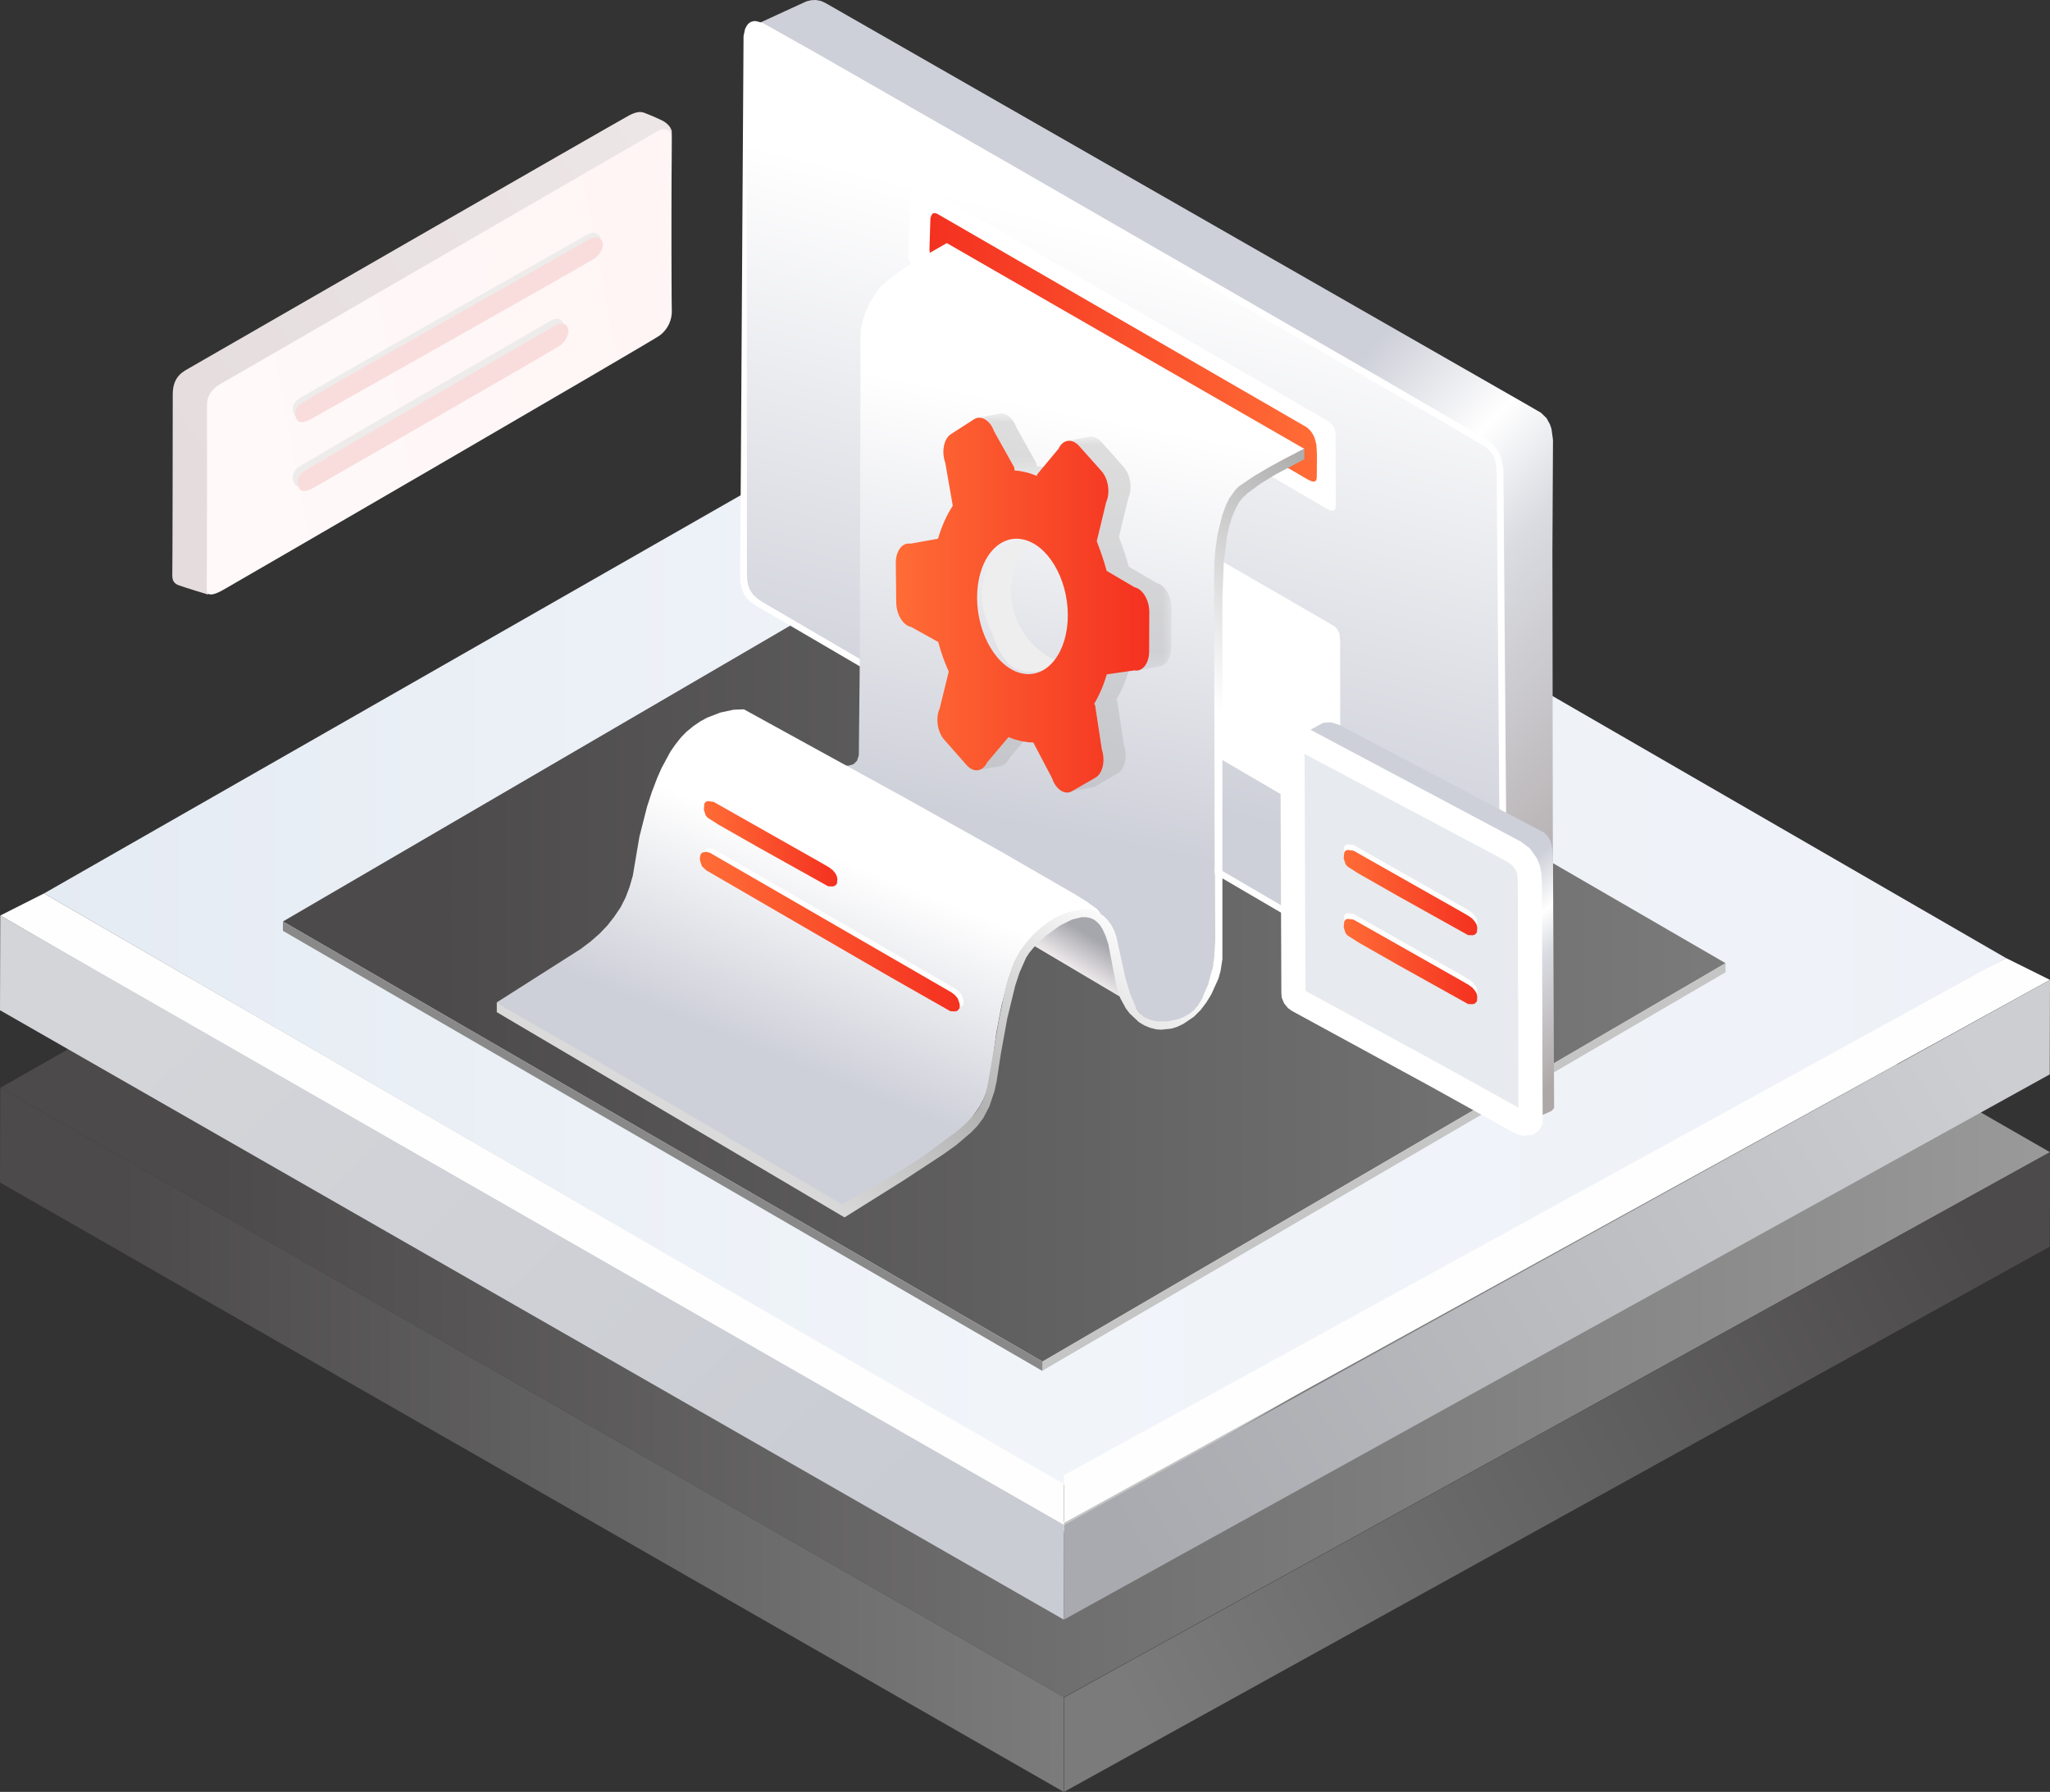
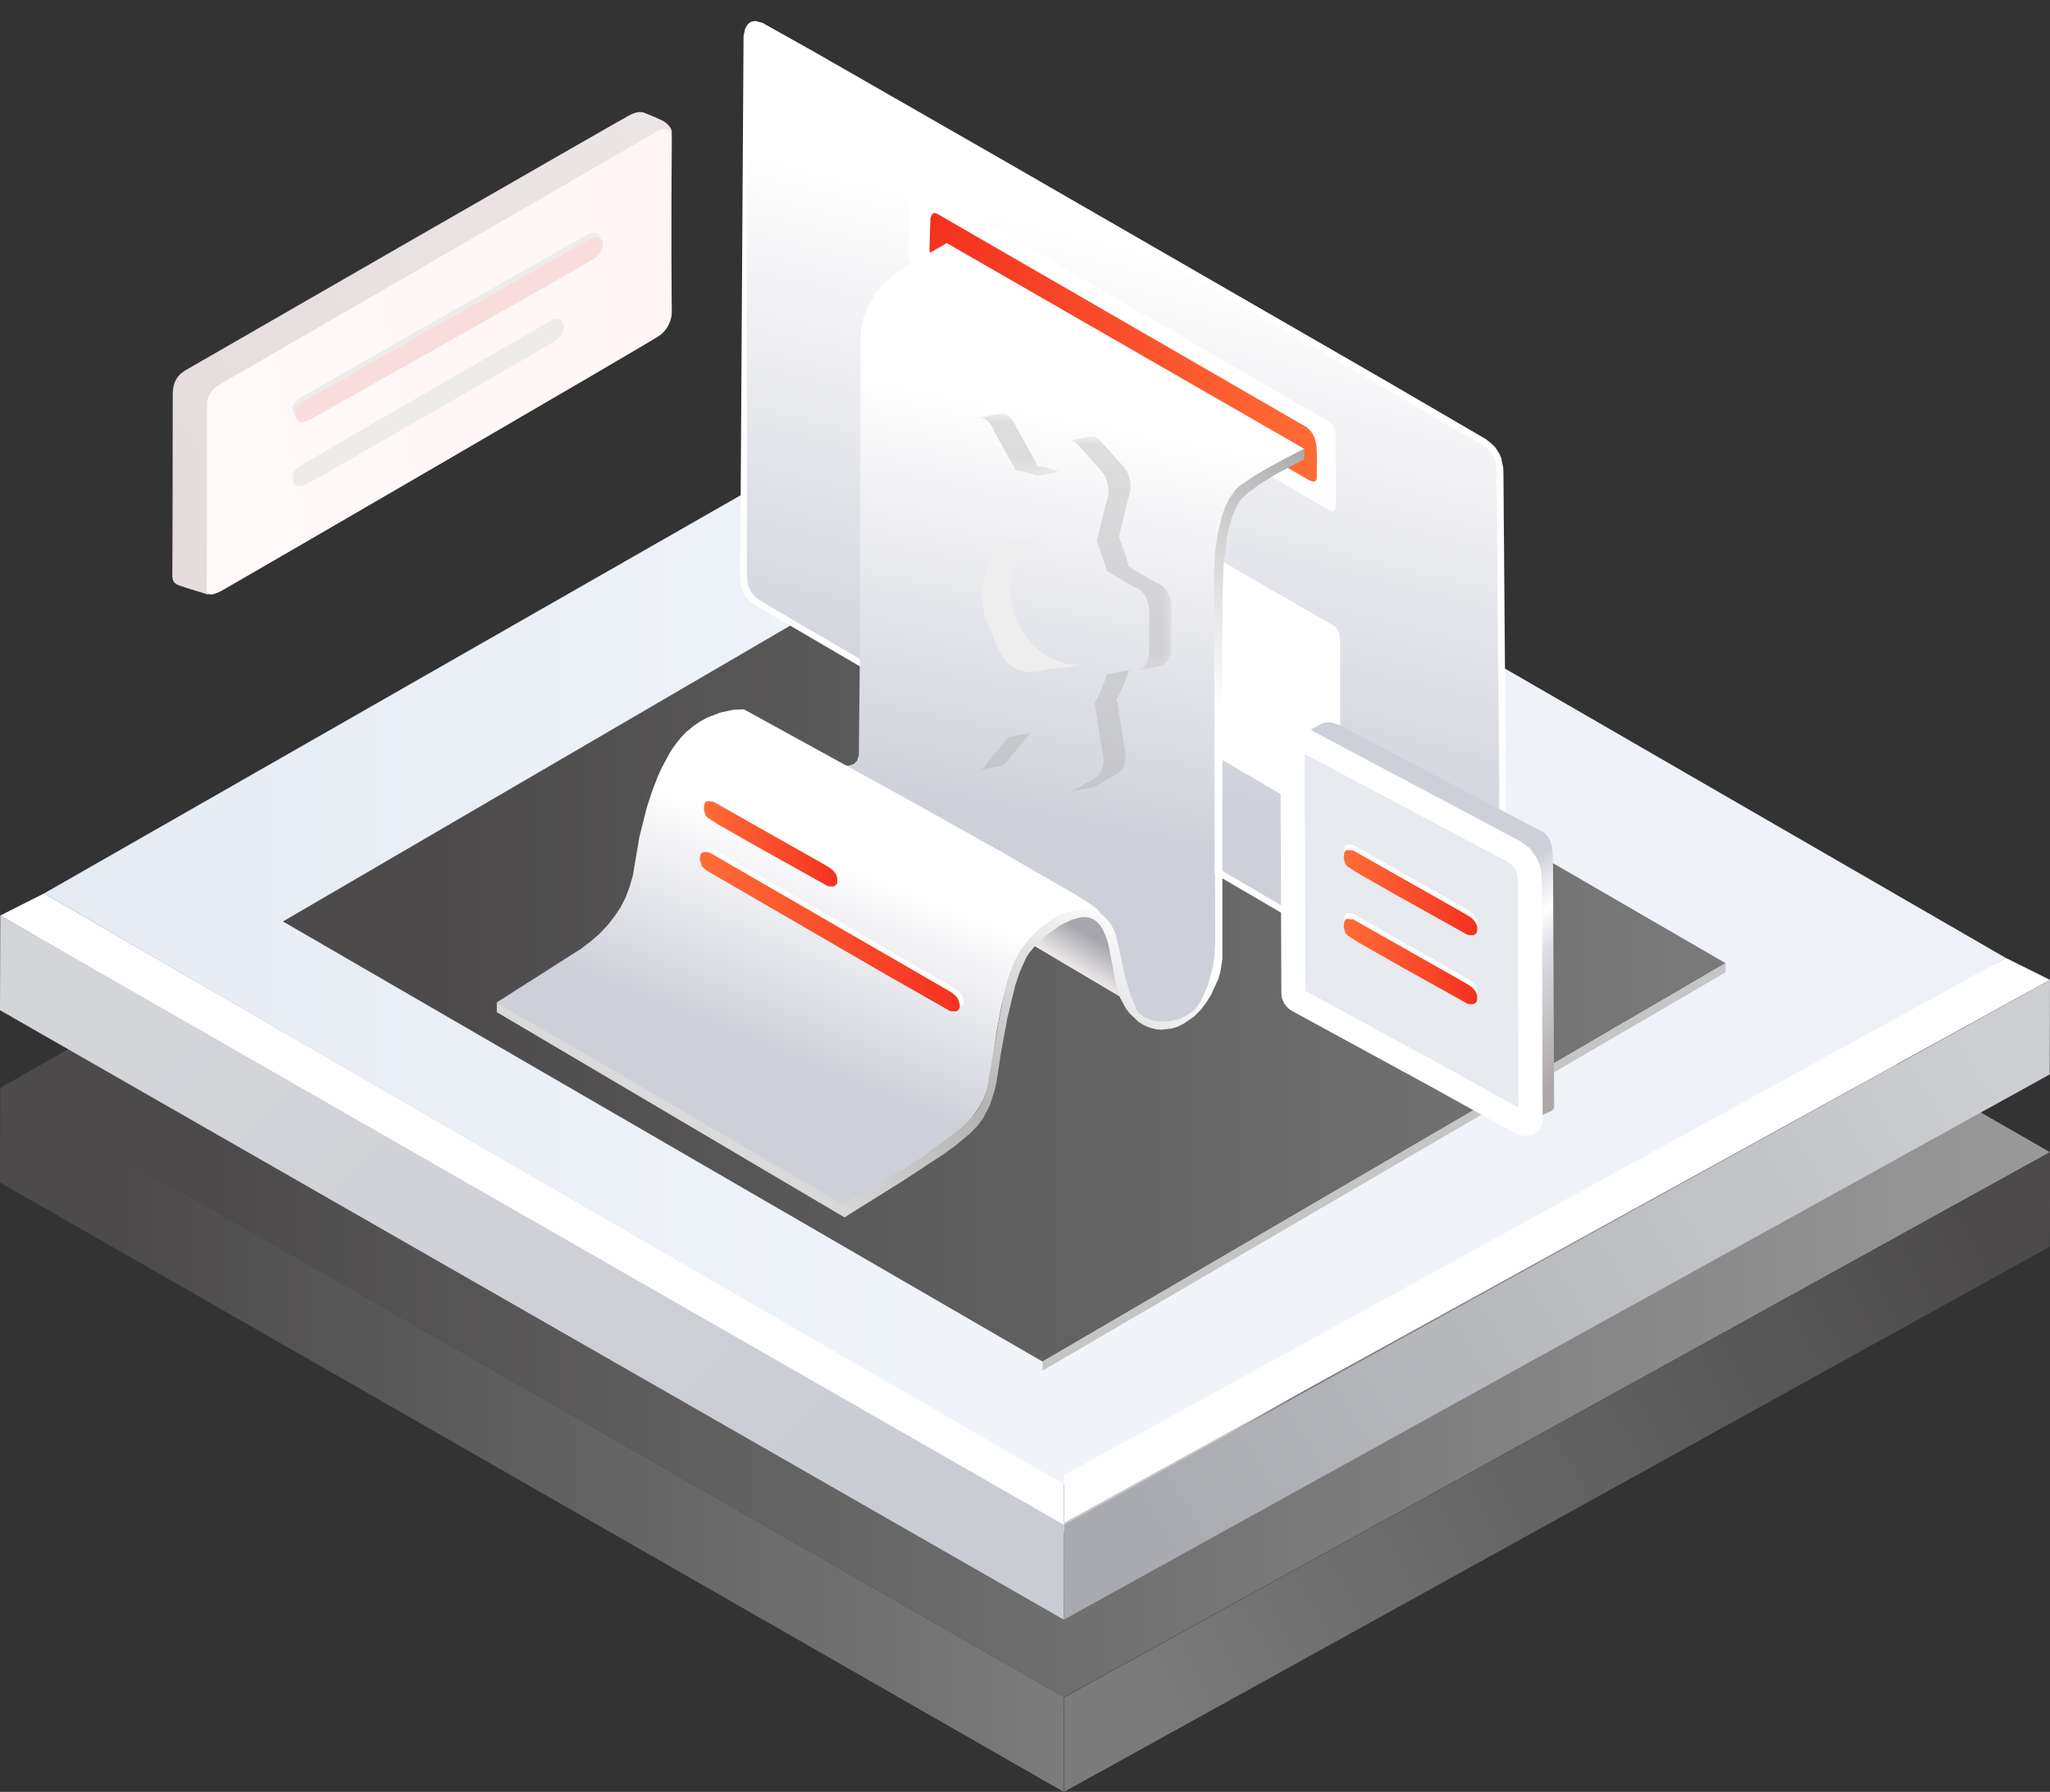
<svg xmlns="http://www.w3.org/2000/svg" xmlns:xlink="http://www.w3.org/1999/xlink" width="119px" height="104px" viewBox="0 0 119 104" version="1.1">
  <rect x="0" y="0" width="119" height="104" fill="#333333" stroke="none" />
  <title>数据表单</title>
  <defs>
    <linearGradient x1="10.933%" y1="50%" x2="100%" y2="50%" id="linearGradient-1">
      <stop stop-color="#4C4A4B" offset="0%" />
      <stop stop-color="#9A9A9A" offset="100%" />
    </linearGradient>
    <linearGradient x1="0%" y1="68.006%" x2="100%" y2="32.844%" id="linearGradient-2">
      <stop stop-color="#7B7B7B" offset="0%" />
      <stop stop-color="#4C4A4B" offset="100%" />
    </linearGradient>
    <linearGradient x1="10.933%" y1="50%" x2="100%" y2="50%" id="linearGradient-3">
      <stop stop-color="#4C4A4B" offset="0%" />
      <stop stop-color="#7B7B7B" offset="100%" />
    </linearGradient>
    <linearGradient x1="10.933%" y1="50%" x2="100%" y2="50%" id="linearGradient-4">
      <stop stop-color="#4C4A4B" offset="0%" />
      <stop stop-color="#7B7B7B" offset="100%" />
    </linearGradient>
    <linearGradient x1="0.002%" y1="50%" x2="100%" y2="50%" id="linearGradient-5">
      <stop stop-color="#E5EBF3" offset="0%" />
      <stop stop-color="#F1F5FA" offset="49.568%" />
      <stop stop-color="#EEF1F7" offset="100%" />
    </linearGradient>
    <linearGradient x1="-0.993%" y1="69.876%" x2="100.997%" y2="30.124%" id="linearGradient-6">
      <stop stop-color="#A8AAAF" offset="0%" />
      <stop stop-color="#CCCED1" offset="100%" />
    </linearGradient>
    <linearGradient x1="9.545%" y1="21.363%" x2="90.452%" y2="78.635%" id="linearGradient-7">
      <stop stop-color="#D4D5D9" offset="0%" />
      <stop stop-color="#C9CCD3" offset="100%" />
    </linearGradient>
    <linearGradient x1="8.828%" y1="3.486%" x2="94.252%" y2="102.124%" id="linearGradient-8">
      <stop stop-color="#CED0D9" offset="0%" />
      <stop stop-color="#CED0D9" offset="52.916%" />
      <stop stop-color="#FFFFFF" offset="64.733%" />
      <stop stop-color="#DADCE2" offset="73.268%" />
      <stop stop-color="#AEA7A7" offset="100%" />
    </linearGradient>
    <linearGradient x1="44.707%" y1="75.391%" x2="54.858%" y2="21.672%" id="linearGradient-9">
      <stop stop-color="#CED0D9" offset="0%" />
      <stop stop-color="#FFFFFF" offset="100%" />
    </linearGradient>
    <linearGradient x1="0%" y1="50%" x2="100%" y2="50%" id="linearGradient-10">
      <stop stop-color="#F43120" offset="0%" />
      <stop stop-color="#FF6C36" offset="100%" />
    </linearGradient>
    <linearGradient x1="24.338%" y1="3.486%" x2="77.583%" y2="102.124%" id="linearGradient-11">
      <stop stop-color="#CED0D9" offset="0%" />
      <stop stop-color="#CED0D9" offset="52.916%" />
      <stop stop-color="#FFFFFF" offset="64.733%" />
      <stop stop-color="#DADCE2" offset="73.268%" />
      <stop stop-color="#AEA7A7" offset="100%" />
    </linearGradient>
    <linearGradient x1="0%" y1="50%" x2="100%" y2="50%" id="linearGradient-12">
      <stop stop-color="#FF6C36" offset="0%" />
      <stop stop-color="#F43120" offset="100%" />
    </linearGradient>
    <linearGradient x1="46.772%" y1="75.391%" x2="52.963%" y2="21.672%" id="linearGradient-13">
      <stop stop-color="#CED0D9" offset="0%" />
      <stop stop-color="#FFFFFF" offset="100%" />
    </linearGradient>
    <polygon id="path-14" points="0 0 4.719 0 4.719 3.621 0 3.621" />
    <polygon id="path-16" points="0 0 6.04 0 6.04 13.573 0 13.573" />
    <linearGradient x1="0%" y1="50%" x2="100%" y2="50%" id="linearGradient-18">
      <stop stop-color="#FF6C36" offset="0%" />
      <stop stop-color="#F43120" offset="100%" />
    </linearGradient>
    <linearGradient x1="56.994%" y1="21.382%" x2="27.227%" y2="66.89%" id="linearGradient-19">
      <stop stop-color="#A6A6AD" offset="0%" />
      <stop stop-color="#FFFAFA" offset="100%" />
    </linearGradient>
    <linearGradient x1="40.652%" y1="67.117%" x2="58.58%" y2="30.902%" id="linearGradient-20">
      <stop stop-color="#CED0D9" offset="0%" />
      <stop stop-color="#FFFFFF" offset="100%" />
    </linearGradient>
    <linearGradient x1="100%" y1="0.876%" x2="28.2%" y2="89.019%" id="linearGradient-21">
      <stop stop-color="#AEAEAE" offset="0%" />
      <stop stop-color="#FFFFFF" offset="28.4%" />
      <stop stop-color="#FFFFFF" offset="40.1%" />
      <stop stop-color="#FFFFFF" offset="52.936%" />
      <stop stop-color="#B2B2B2" offset="80.3%" />
      <stop stop-color="#DADADA" offset="100%" />
    </linearGradient>
    <linearGradient x1="0%" y1="50%" x2="100%" y2="50%" id="linearGradient-22">
      <stop stop-color="#FF6C36" offset="0%" />
      <stop stop-color="#F43120" offset="100%" />
    </linearGradient>
    <linearGradient x1="2.2%" y1="75.34%" x2="101.2%" y2="9.595%" id="linearGradient-23">
      <stop stop-color="#E5DDDD" offset="0%" />
      <stop stop-color="#EDE6E6" offset="100%" />
    </linearGradient>
    <linearGradient x1="4.4%" y1="57.315%" x2="98.399%" y2="39.86%" id="linearGradient-24">
      <stop stop-color="#FFF9F9" offset="0%" />
      <stop stop-color="#FFF5F5" offset="100%" />
    </linearGradient>
  </defs>
  <g id="页面-1" stroke="none" stroke-width="1" fill="none" fill-rule="evenodd">
    <g id="首页修改后" transform="translate(-904, -1497)">
      <g id="编组-5备份" transform="translate(240.476, 1341)">
        <g id="编组-3备份-13" transform="translate(584, 130)">
          <g id="数据表单" transform="translate(79.524, 26)">
            <g id="编组-14" transform="translate(0, 21)" fill-rule="nonzero">
              <g id="编组-12" transform="translate(0, 10)">
                <polygon id="路径" fill="url(#linearGradient-1)" points="61.763 67.504 0.016 32.136 56.544 0 119 35.872" />
                <polygon id="路径" fill="url(#linearGradient-2)" points="118.985 41.357 61.763 73 61.778 67.515 119 35.872" />
                <polygon id="路径" fill="url(#linearGradient-3)" points="61.748 73 0 37.632 0.016 32.136 61.763 67.504" />
                <polygon id="路径" fill="url(#linearGradient-4)" points="100.167 34.902 60.515 58.026 16.425 32.481 56.078 9.359" />
                <path d="M100.166,35.43 L60.513,58.553 L60.515,58.026 C86.95,42.61 100.167,34.902 100.167,34.902 L100.166,35.43 Z" id="路径" fill="#C5C5C5" />
                <path d="M60.513,58.57 L16.423,33.025 L16.425,32.481 C45.818,49.511 60.515,58.026 60.515,58.026 C60.515,58.026 60.514,58.207 60.513,58.57 Z" id="路径" fill="#898989" />
              </g>
              <g id="编组-12备份">
                <polygon id="路径" fill="url(#linearGradient-5)" points="62.812 65.78 2.557 30.853 56.544 0 116.436 34.599" />
                <polygon id="路径" fill="#FEFEFE" points="119 35.872 61.768 67.385 61.763 64.619 116.436 34.599" />
                <polygon id="路径" fill="#FEFEFE" points="61.763 67.919 0.016 32.136 2.557 30.853 61.758 65.133" />
                <polygon id="路径" fill="url(#linearGradient-6)" points="118.985 41.357 61.763 73 61.778 67.515 119 35.872" />
                <polygon id="路径" fill="url(#linearGradient-7)" points="61.748 73 0 37.632 0.016 32.136 61.763 67.504" />
                <polygon id="路径" fill="url(#linearGradient-4)" points="100.167 34.902 60.515 58.026 16.425 32.481 56.078 9.359" />
                <path d="M100.166,35.43 L60.513,58.553 L60.515,58.026 C86.95,42.61 100.167,34.902 100.167,34.902 L100.166,35.43 Z" id="路径" fill="#C5C5C5" />
-                 <path d="M60.513,58.57 L16.423,33.025 L16.425,32.481 C45.818,49.511 60.515,58.026 60.515,58.026 C60.515,58.026 60.514,58.207 60.513,58.57 Z" id="路径" fill="#898989" />
              </g>
            </g>
-             <polygon id="路径_1472" fill="url(#linearGradient-8)" fill-rule="nonzero" points="43.6 1.553 46.815 0.077 47.088 0.011 47.372 0 47.657 0.055 47.919 0.175 88.443 23.373 89.449 23.953 89.777 24.27 89.974 24.631 90.062 24.894 90.149 25.528 90.116 31.981 90.149 54.491 87.109 56.908 86.716 26.611" />
            <polygon id="路径_1473" fill="#FFFFFF" fill-rule="nonzero" points="43.162 2.089 43.25 1.684 43.326 1.531 43.425 1.389 43.567 1.28 43.753 1.225 43.884 1.225 44.256 1.323 47.241 2.997 58.405 9.395 80.472 22.116 86.267 25.495 86.552 25.725 86.803 25.966 87.055 26.37 87.153 26.611 87.262 27.169 87.273 27.541 87.525 59.391 87.448 59.708 87.208 59.948 87.055 60.014 86.65 60.047 86.431 59.992 86.169 59.872 43.851 35.131 43.556 34.934 43.326 34.694 43.162 34.431 43.053 34.147 42.987 33.808 42.966 33.414" />
            <polygon id="路径_1474" fill="url(#linearGradient-9)" fill-rule="nonzero" points="43.348 2.034 43.414 1.783 43.6 1.542 43.84 1.466 44.136 1.575 83.512 24.336 86.267 25.955 86.573 26.261 86.694 26.458 86.803 26.742 86.858 27.081 86.88 27.595 87.131 59.194 87.109 59.38 87.055 59.511 86.989 59.598 86.88 59.642 86.716 59.653 86.475 59.598 86.136 59.423 44.267 34.945 43.972 34.748 43.742 34.541 43.578 34.311 43.458 34.059 43.381 33.742 43.359 33.359" />
            <polygon id="路径_1475" fill="#FFFFFF" fill-rule="nonzero" points="52.862 10.938 52.938 10.719 53.004 10.653 53.168 10.62 53.31 10.675 77.191 24.5 77.443 24.784 77.53 25.134 77.541 29.367 77.519 29.52 77.465 29.608 77.366 29.641 77.224 29.619 76.984 29.509 53.069 15.52 52.938 15.4 52.774 15.116 52.719 14.733" />
            <polygon id="路径_1476" fill="url(#linearGradient-10)" points="54.01 12.655 54.086 12.458 54.163 12.381 54.305 12.37 54.414 12.414 75.868 24.806 76.054 24.981 76.196 25.178 76.306 25.397 76.415 25.802 76.448 26.403 76.437 27.716 76.415 27.847 76.36 27.923 76.273 27.956 76.142 27.934 75.923 27.836 54.414 15.258 54.207 15.105 54.064 14.941 53.977 14.722 53.955 14.448" />
            <polygon id="路径_1496" fill="#FFFFFF" fill-rule="nonzero" points="55.322 24.03 55.398 23.833 55.475 23.756 55.617 23.745 55.726 23.789 75.54 35.23 77.476 36.356 77.629 36.52 77.749 36.761 77.793 37.198 77.804 47.698 77.782 47.83 77.738 47.906 77.651 47.939 77.519 47.917 77.301 47.819 55.792 35.241 55.573 35.087 55.431 34.913 55.355 34.705 55.322 34.431" />
            <polygon id="路径_1477" fill="url(#linearGradient-11)" fill-rule="nonzero" points="75.212 42.897 75.934 42.427 76.798 41.956 77.148 41.923 77.355 41.945 77.749 42.077 89.646 48.333 89.887 48.595 89.985 48.781 90.073 49.066 90.127 49.394 90.149 49.864 90.215 64.302 90.073 64.477 89.078 64.914 88.662 65.122 88.41 65.155 87.361 64.477 83.982 62.059 76.885 56.798 76.787 56.678 76.732 56.536" />
            <polygon id="路径_1478" stroke="#FFFFFF" stroke-width="1.4" fill="#E7EAEE" fill-rule="nonzero" points="75.026 43.083 75.07 42.962 75.201 42.864 75.475 42.875 75.704 42.952 87.886 49.427 88.301 49.733 88.596 50.148 88.717 50.444 88.782 50.783 88.804 51.209 88.848 65.034 88.804 65.122 88.717 65.188 88.465 65.209 88.225 65.133 83.337 62.42 75.365 58.078 75.245 57.991 75.147 57.87 75.092 57.739 75.081 57.586" />
            <polygon id="路径_1452-4" fill="#FFFFFF" fill-rule="nonzero" points="78.569 49.044 78.219 49 78.109 49.044 78.033 49.142 78 49.492 78.109 49.831 78.219 49.962 78.853 50.367 81.138 51.669 85.217 53.944 85.49 53.955 85.622 53.911 85.731 53.791 85.753 53.517 85.72 53.353 85.643 53.2 85.479 53.003 85.261 52.839 84.79 52.566" />
            <polygon id="路径_1452-4备份" fill="#FFFFFF" fill-rule="nonzero" points="78.569 53.044 78.219 53 78.109 53.044 78.033 53.142 78 53.492 78.109 53.831 78.219 53.962 78.853 54.367 81.138 55.669 85.217 57.944 85.49 57.955 85.622 57.911 85.731 57.791 85.753 57.517 85.72 57.353 85.643 57.2 85.479 57.003 85.261 56.839 84.79 56.566" />
            <polygon id="路径_1492" fill="url(#linearGradient-12)" points="78.569 49.372 78.219 49.328 78.109 49.372 78.033 49.47 78 49.82 78.109 50.159 78.219 50.291 78.853 50.695 81.138 51.997 85.217 54.272 85.49 54.283 85.622 54.239 85.731 54.119 85.753 53.845 85.72 53.681 85.643 53.528 85.479 53.331 85.261 53.167 84.79 52.894" />
            <polygon id="路径_1492备份" fill="url(#linearGradient-12)" points="78.569 53.372 78.219 53.328 78.109 53.372 78.033 53.47 78 53.82 78.109 54.159 78.219 54.291 78.853 54.695 81.138 55.997 85.217 58.272 85.49 58.283 85.622 58.239 85.731 58.119 85.753 57.845 85.72 57.681 85.643 57.528 85.479 57.331 85.261 57.167 84.79 56.894" />
            <polygon id="路径_1488" fill="url(#linearGradient-13)" fill-rule="nonzero" points="54.961 14.109 75.737 26.064 74.644 26.6 73.627 27.169 72.588 27.847 72.183 28.186 71.811 28.558 71.494 28.973 71.221 29.433 70.98 29.958 70.795 30.57 70.663 31.194 70.565 31.927 70.521 32.791 70.521 54.589 70.565 55.395 70.346 56.405 70.204 56.962 69.996 57.531 69.827 58.021 69.384 58.57 69.111 58.866 68.793 59.128 68.422 59.358 68.116 59.489 67.591 59.587 67.361 59.577 67.055 59.511 66.771 59.38 66.519 59.194 66.071 58.702 65.885 58.406 65.644 57.925 65.469 57.433 65.338 56.93 65.047 55.777 64.87 55.039 64.813 54.567 64.42 53.714 64.168 53.331 63.884 53.003 63.589 52.741 62.823 52.259 59.368 50.258 49.012 44.439 49.253 44.439 49.548 44.352 49.756 44.144 49.854 43.827 49.909 38.391 49.953 19.512 49.975 19.097 50.073 18.616 50.237 18.123 50.467 17.609 50.882 16.942 51.134 16.625 51.702 16.122 52.49 15.564 53.354 15.028" />
            <g id="编组" transform="translate(52, 24)">
              <path d="M10.821,14.584 C10.813,14.585 10.804,14.586 10.795,14.587 C10.758,14.589 10.72,14.591 10.682,14.592 C10.658,14.593 10.633,14.593 10.609,14.594 C10.598,14.594 10.588,14.594 10.578,14.594 C10.543,14.594 10.508,14.593 10.473,14.592 C10.47,14.592 10.468,14.592 10.465,14.591 C10.434,14.59 10.402,14.589 10.371,14.586 C10.36,14.586 10.348,14.584 10.337,14.584 C10.316,14.582 10.294,14.58 10.273,14.578 C10.23,14.573 10.187,14.569 10.143,14.562 C10.122,14.559 10.1,14.556 10.078,14.552 C10.065,14.55 10.052,14.548 10.039,14.546 C10.023,14.543 10.007,14.54 9.992,14.537 C9.979,14.535 9.966,14.532 9.953,14.53 C9.944,14.528 9.935,14.526 9.926,14.524 C9.878,14.514 9.831,14.503 9.783,14.491 C9.779,14.49 9.774,14.489 9.77,14.488 C9.724,14.476 9.679,14.463 9.634,14.449 C9.63,14.448 9.627,14.447 9.623,14.446 C9.579,14.433 9.535,14.418 9.491,14.402 C9.484,14.4 9.476,14.397 9.468,14.394 C9.426,14.379 9.384,14.363 9.343,14.347 C9.335,14.343 9.327,14.34 9.32,14.337 C9.277,14.32 9.235,14.302 9.193,14.283 C9.189,14.281 9.185,14.279 9.18,14.277 C9.139,14.258 9.098,14.238 9.058,14.218 C9.053,14.216 9.049,14.213 9.045,14.211 C9.002,14.19 8.96,14.167 8.918,14.144 C8.912,14.14 8.905,14.136 8.898,14.132 C8.857,14.109 8.816,14.085 8.775,14.06 C8.768,14.056 8.762,14.051 8.755,14.047 C8.713,14.021 8.671,13.994 8.629,13.966 C8.623,13.962 8.617,13.958 8.611,13.953 C8.568,13.924 8.525,13.893 8.482,13.861 C8.477,13.857 8.471,13.853 8.466,13.849 C8.422,13.816 8.378,13.782 8.335,13.747 C8.326,13.74 8.318,13.733 8.309,13.725 C8.294,13.713 8.279,13.7 8.264,13.687 C8.254,13.679 8.243,13.67 8.233,13.661 C8.218,13.648 8.203,13.635 8.189,13.622 C8.179,13.613 8.169,13.604 8.16,13.596 C8.141,13.578 8.122,13.561 8.103,13.543 C8.096,13.537 8.09,13.531 8.083,13.524 C8.058,13.5 8.033,13.476 8.009,13.451 C8.004,13.447 8,13.443 7.996,13.439 C7.973,13.415 7.95,13.392 7.928,13.368 C7.92,13.36 7.912,13.352 7.905,13.344 C7.883,13.32 7.862,13.297 7.84,13.273 C7.836,13.268 7.831,13.263 7.827,13.258 C7.797,13.224 7.767,13.19 7.738,13.155 C7.732,13.148 7.726,13.14 7.721,13.133 C7.692,13.099 7.664,13.063 7.636,13.028 C7.633,13.024 7.63,13.019 7.627,13.015 C7.588,12.965 7.55,12.914 7.514,12.862 C7.51,12.856 7.506,12.851 7.502,12.845 C7.466,12.794 7.432,12.742 7.398,12.689 C7.394,12.683 7.39,12.676 7.386,12.67 C7.363,12.635 7.341,12.599 7.32,12.563 C7.316,12.557 7.313,12.55 7.309,12.544 C7.29,12.512 7.272,12.48 7.254,12.448 C7.25,12.44 7.245,12.432 7.241,12.424 C7.22,12.387 7.201,12.35 7.182,12.313 C7.178,12.306 7.174,12.298 7.17,12.291 C7.154,12.258 7.138,12.225 7.122,12.192 C7.118,12.184 7.114,12.176 7.111,12.169 C7.093,12.13 7.075,12.092 7.058,12.054 C7.055,12.045 7.051,12.037 7.048,12.029 C7.033,11.995 7.019,11.961 7.005,11.927 C7.002,11.92 6.999,11.912 6.996,11.905 C6.981,11.865 6.966,11.826 6.951,11.786 C6.948,11.777 6.945,11.768 6.942,11.759 C6.929,11.724 6.917,11.689 6.905,11.654 C6.903,11.647 6.901,11.641 6.899,11.634 C6.882,11.581 6.866,11.529 6.85,11.475 C6.849,11.469 6.847,11.463 6.845,11.456 C6.83,11.404 6.817,11.351 6.804,11.298 C6.802,11.29 6.8,11.282 6.798,11.273 C6.789,11.235 6.78,11.197 6.772,11.158 C6.771,11.155 6.771,11.151 6.77,11.148 C6.763,11.112 6.756,11.077 6.75,11.042 C6.747,11.029 6.745,11.017 6.743,11.004 C6.739,10.982 6.736,10.959 6.732,10.937 C6.73,10.924 6.728,10.91 6.726,10.897 C6.723,10.873 6.72,10.85 6.717,10.826 C6.715,10.815 6.714,10.805 6.713,10.794 C6.704,10.727 6.698,10.659 6.693,10.591 C6.688,10.526 6.685,10.463 6.683,10.4 C6.682,10.362 6.682,10.329 6.682,10.296 C6.682,10.255 6.683,10.215 6.684,10.174 C6.685,10.142 6.686,10.109 6.688,10.077 C6.689,10.052 6.69,10.028 6.692,10.003 C6.694,9.973 6.696,9.943 6.699,9.913 C6.701,9.889 6.704,9.864 6.706,9.839 C6.709,9.81 6.713,9.781 6.717,9.753 C6.72,9.728 6.723,9.704 6.727,9.68 C6.731,9.652 6.736,9.625 6.741,9.598 C6.745,9.574 6.749,9.549 6.754,9.525 C6.759,9.498 6.765,9.472 6.771,9.445 C6.776,9.421 6.781,9.397 6.787,9.374 C6.793,9.347 6.8,9.32 6.807,9.294 C6.813,9.271 6.819,9.248 6.825,9.225 C6.833,9.198 6.842,9.172 6.85,9.145 C6.856,9.123 6.863,9.102 6.87,9.08 C6.88,9.051 6.89,9.022 6.901,8.993 C6.907,8.974 6.914,8.955 6.921,8.937 C6.935,8.899 6.951,8.862 6.966,8.824 C6.97,8.815 6.974,8.805 6.978,8.795 C6.998,8.748 7.02,8.702 7.042,8.656 C7.048,8.645 7.054,8.634 7.059,8.623 C7.077,8.587 7.096,8.551 7.115,8.515 C7.124,8.5 7.133,8.485 7.142,8.469 C7.16,8.437 7.178,8.406 7.198,8.374 C7.207,8.359 7.217,8.343 7.227,8.328 C7.251,8.29 7.277,8.252 7.303,8.214 C7.31,8.204 7.317,8.193 7.325,8.183 C7.331,8.175 7.337,8.166 7.343,8.158 C7.362,8.132 7.382,8.107 7.401,8.082 C7.41,8.071 7.418,8.061 7.426,8.051 C7.444,8.029 7.462,8.007 7.48,7.986 C7.491,7.974 7.502,7.961 7.513,7.948 C7.532,7.926 7.552,7.905 7.572,7.884 C7.581,7.873 7.591,7.863 7.6,7.853 C7.612,7.84 7.625,7.829 7.637,7.817 C7.659,7.794 7.681,7.772 7.704,7.75 C7.718,7.737 7.733,7.724 7.747,7.712 C7.768,7.692 7.79,7.673 7.812,7.654 C7.836,7.633 7.86,7.613 7.885,7.594 C7.89,7.589 7.895,7.585 7.901,7.581 C7.932,7.556 7.964,7.532 7.997,7.508 C8.006,7.502 8.014,7.496 8.023,7.49 C8.049,7.472 8.074,7.455 8.1,7.438 C8.11,7.431 8.12,7.425 8.129,7.419 C8.163,7.397 8.198,7.376 8.232,7.356 C8.234,7.355 8.235,7.354 8.236,7.353 C8.27,7.334 8.304,7.315 8.339,7.297 C8.349,7.292 8.36,7.286 8.37,7.281 C8.398,7.267 8.426,7.253 8.455,7.24 C8.464,7.236 8.473,7.231 8.483,7.227 C8.519,7.21 8.556,7.194 8.594,7.179 C8.601,7.176 8.608,7.173 8.616,7.171 C8.647,7.158 8.678,7.147 8.71,7.136 C8.721,7.132 8.732,7.128 8.744,7.124 C8.776,7.113 8.809,7.102 8.841,7.093 C8.848,7.091 8.855,7.088 8.862,7.086 C8.902,7.075 8.941,7.064 8.981,7.055 C8.991,7.052 9.002,7.05 9.012,7.047 C9.043,7.04 9.075,7.033 9.106,7.027 C9.118,7.025 9.13,7.023 9.141,7.02 C9.182,7.013 9.224,7.006 9.265,7 L7.584,7.235 C7.542,7.241 7.501,7.248 7.46,7.256 C7.448,7.258 7.436,7.26 7.425,7.262 C7.393,7.269 7.362,7.275 7.331,7.283 C7.32,7.285 7.31,7.287 7.3,7.29 C7.26,7.3 7.22,7.31 7.181,7.321 C7.174,7.323 7.167,7.326 7.16,7.328 C7.127,7.338 7.094,7.348 7.062,7.359 C7.051,7.363 7.039,7.367 7.028,7.371 C6.996,7.382 6.965,7.394 6.934,7.406 C6.927,7.409 6.919,7.411 6.912,7.414 C6.875,7.429 6.838,7.445 6.801,7.462 C6.792,7.466 6.782,7.471 6.773,7.475 C6.745,7.488 6.716,7.502 6.688,7.516 C6.678,7.522 6.668,7.527 6.657,7.532 C6.623,7.55 6.588,7.569 6.555,7.589 C6.553,7.589 6.552,7.59 6.551,7.591 C6.516,7.611 6.482,7.632 6.448,7.654 C6.438,7.66 6.428,7.666 6.419,7.673 C6.393,7.69 6.367,7.707 6.342,7.725 C6.333,7.731 6.324,7.737 6.315,7.744 C6.283,7.767 6.251,7.791 6.219,7.816 C6.214,7.82 6.209,7.825 6.203,7.829 C6.184,7.844 6.165,7.859 6.147,7.875 C6.141,7.879 6.136,7.884 6.13,7.889 C6.108,7.908 6.087,7.927 6.065,7.947 C6.051,7.96 6.037,7.972 6.023,7.985 C6,8.007 5.977,8.029 5.955,8.052 C5.945,8.062 5.935,8.071 5.925,8.081 C5.909,8.098 5.9,8.109 5.89,8.119 C5.87,8.14 5.85,8.161 5.831,8.183 C5.82,8.196 5.809,8.209 5.798,8.221 C5.787,8.234 5.776,8.247 5.765,8.261 C5.758,8.269 5.751,8.277 5.745,8.286 C5.736,8.296 5.728,8.306 5.72,8.317 C5.7,8.342 5.681,8.367 5.662,8.393 C5.656,8.402 5.649,8.41 5.643,8.418 C5.641,8.421 5.639,8.424 5.636,8.427 C5.631,8.435 5.627,8.442 5.621,8.45 C5.595,8.487 5.57,8.525 5.545,8.563 C5.54,8.571 5.535,8.577 5.531,8.585 C5.526,8.593 5.521,8.601 5.516,8.61 C5.497,8.641 5.478,8.672 5.46,8.704 C5.454,8.715 5.447,8.725 5.442,8.735 C5.439,8.74 5.436,8.746 5.434,8.751 C5.414,8.786 5.396,8.822 5.378,8.858 C5.373,8.867 5.368,8.876 5.363,8.886 C5.338,8.937 5.317,8.983 5.296,9.031 C5.292,9.041 5.288,9.051 5.285,9.06 C5.269,9.097 5.254,9.134 5.239,9.172 C5.238,9.174 5.237,9.177 5.236,9.179 C5.23,9.195 5.225,9.212 5.219,9.228 C5.209,9.257 5.198,9.286 5.188,9.315 C5.187,9.319 5.186,9.323 5.184,9.327 C5.179,9.344 5.174,9.363 5.168,9.38 C5.16,9.407 5.151,9.434 5.144,9.46 C5.142,9.465 5.141,9.47 5.139,9.475 C5.134,9.493 5.13,9.511 5.126,9.529 C5.119,9.556 5.112,9.582 5.105,9.609 C5.104,9.614 5.102,9.62 5.101,9.626 C5.097,9.644 5.093,9.662 5.089,9.68 C5.083,9.707 5.078,9.733 5.072,9.76 C5.071,9.766 5.07,9.773 5.068,9.779 C5.065,9.797 5.062,9.815 5.059,9.833 C5.055,9.86 5.05,9.887 5.046,9.915 C5.044,9.922 5.043,9.929 5.042,9.936 C5.039,9.953 5.038,9.971 5.035,9.988 C5.032,10.017 5.028,10.045 5.025,10.075 C5.024,10.083 5.022,10.091 5.022,10.1 C5.02,10.116 5.019,10.132 5.017,10.148 C5.015,10.178 5.012,10.208 5.01,10.238 C5.009,10.248 5.008,10.258 5.008,10.268 C5.007,10.283 5.007,10.298 5.006,10.312 C5.004,10.344 5.003,10.377 5.002,10.409 C5.002,10.421 5.001,10.433 5.001,10.445 C5,10.474 5,10.502 5,10.531 C5,10.564 5.001,10.597 5.002,10.63 C5.003,10.698 5.007,10.761 5.011,10.824 C5.016,10.894 5.023,10.962 5.031,11.029 C5.031,11.031 5.031,11.033 5.031,11.035 C5.033,11.043 5.034,11.052 5.035,11.061 C5.038,11.085 5.041,11.109 5.045,11.132 C5.047,11.146 5.049,11.159 5.051,11.172 C5.054,11.194 5.058,11.217 5.062,11.239 C5.063,11.247 5.064,11.254 5.065,11.261 C5.066,11.267 5.067,11.272 5.068,11.277 C5.074,11.312 5.081,11.347 5.088,11.383 C5.089,11.386 5.09,11.39 5.09,11.393 C5.098,11.432 5.107,11.47 5.116,11.509 C5.117,11.513 5.118,11.517 5.119,11.52 C5.12,11.525 5.121,11.529 5.122,11.533 C5.135,11.586 5.149,11.639 5.163,11.691 C5.165,11.698 5.167,11.704 5.169,11.711 C5.184,11.764 5.2,11.817 5.217,11.869 C5.218,11.871 5.218,11.872 5.218,11.874 C5.22,11.879 5.222,11.884 5.224,11.889 C5.235,11.924 5.247,11.959 5.26,11.994 C5.263,12.003 5.266,12.012 5.27,12.021 C5.284,12.061 5.299,12.101 5.315,12.14 C5.318,12.147 5.321,12.155 5.324,12.162 C5.337,12.196 5.352,12.23 5.366,12.264 C5.37,12.272 5.373,12.281 5.377,12.289 C5.394,12.327 5.411,12.366 5.429,12.404 C5.433,12.412 5.436,12.419 5.44,12.427 C5.456,12.46 5.472,12.493 5.489,12.526 C5.493,12.533 5.496,12.541 5.5,12.548 C5.519,12.585 5.539,12.622 5.559,12.659 C5.563,12.667 5.568,12.675 5.573,12.683 C5.581,12.699 6.005,14.214 6.804,14.723 C7.672,15.277 8.921,14.829 8.927,14.829 C8.95,14.829 8.974,14.828 8.997,14.828 C9.039,14.826 9.076,14.824 9.114,14.822 C9.123,14.821 9.131,14.82 9.14,14.82 C9.169,14.817 9.197,14.815 9.226,14.812 C9.229,14.812 9.232,14.811 9.235,14.811 C9.263,14.808 9.291,14.804 9.318,14.801 L11,14.565 C10.969,14.57 10.938,14.573 10.907,14.577 C10.879,14.58 10.85,14.582 10.821,14.584 Z" id="Fill-12" fill="#EEEEEE" />
              <g transform="translate(-0, 0)">
                <path d="M5.303,20.251 C5.296,20.267 5.287,20.283 5.279,20.299 C5.278,20.302 5.276,20.304 5.275,20.307 C5.267,20.322 5.259,20.336 5.25,20.35 C5.247,20.355 5.245,20.359 5.242,20.364 C5.232,20.379 5.223,20.393 5.213,20.407 C5.21,20.412 5.207,20.416 5.204,20.42 C5.2,20.425 5.196,20.43 5.192,20.436 C5.187,20.443 5.182,20.449 5.177,20.456 C5.172,20.461 5.168,20.466 5.164,20.471 C5.159,20.477 5.154,20.483 5.149,20.488 C5.139,20.499 5.129,20.51 5.119,20.52 C5.117,20.522 5.115,20.525 5.113,20.527 C5.1,20.539 5.088,20.55 5.075,20.561 C5.071,20.564 5.068,20.567 5.064,20.57 C5.055,20.577 5.045,20.585 5.035,20.592 C5.031,20.595 5.027,20.598 5.022,20.601 C5.012,20.608 5.002,20.615 4.992,20.621 C4.988,20.624 4.985,20.626 4.981,20.628 C4.967,20.636 4.953,20.644 4.939,20.65 C4.937,20.652 4.934,20.653 4.931,20.654 C4.919,20.66 4.908,20.665 4.896,20.669 C4.892,20.671 4.887,20.673 4.882,20.674 C4.872,20.678 4.861,20.682 4.851,20.685 C4.846,20.686 4.842,20.688 4.837,20.689 C4.823,20.693 4.808,20.697 4.793,20.699 L6.076,20.457 C6.091,20.454 6.106,20.451 6.121,20.446 C6.125,20.445 6.13,20.444 6.134,20.443 C6.145,20.439 6.155,20.436 6.166,20.432 C6.17,20.43 6.175,20.429 6.18,20.427 C6.191,20.422 6.203,20.417 6.214,20.412 C6.217,20.411 6.22,20.409 6.223,20.408 C6.237,20.401 6.251,20.394 6.264,20.386 C6.268,20.383 6.271,20.381 6.275,20.379 C6.285,20.373 6.295,20.366 6.305,20.359 C6.31,20.356 6.314,20.353 6.318,20.35 C6.328,20.343 6.338,20.335 6.348,20.327 C6.351,20.324 6.355,20.321 6.358,20.318 C6.371,20.308 6.384,20.296 6.396,20.284 C6.398,20.282 6.4,20.28 6.402,20.278 C6.412,20.268 6.422,20.257 6.432,20.246 C6.434,20.244 6.436,20.243 6.437,20.241 C6.441,20.237 6.444,20.233 6.447,20.229 C6.451,20.224 6.456,20.219 6.46,20.214 C6.465,20.207 6.47,20.2 6.476,20.193 C6.48,20.188 6.484,20.183 6.487,20.178 C6.489,20.176 6.49,20.174 6.491,20.173 C6.493,20.17 6.494,20.167 6.496,20.165 C6.506,20.151 6.516,20.136 6.525,20.121 C6.527,20.119 6.529,20.116 6.53,20.113 C6.531,20.111 6.532,20.109 6.534,20.108 C6.542,20.094 6.55,20.079 6.558,20.065 C6.559,20.062 6.561,20.06 6.562,20.058 C6.562,20.058 6.562,20.057 6.562,20.057 C6.571,20.041 6.579,20.025 6.587,20.008 L7.828,18.538 L6.545,18.78 L5.303,20.251 Z" id="Fill-16" fill="#B0AFAF" opacity="0.4" />
                <g opacity="0.4" transform="translate(4.746, 0)">
                  <mask id="mask-15" fill="white">
                    <use xlink:href="#path-14" />
                  </mask>
                  <g id="Clip-19" />
                  <path d="M4.649,3.349 C4.626,3.34 4.603,3.331 4.581,3.322 C4.566,3.316 4.55,3.311 4.535,3.305 C4.512,3.296 4.489,3.288 4.466,3.28 C4.456,3.276 4.446,3.272 4.435,3.269 C4.431,3.267 4.426,3.266 4.422,3.264 C4.395,3.255 4.368,3.246 4.34,3.237 C4.329,3.234 4.318,3.23 4.307,3.226 C4.268,3.214 4.23,3.203 4.191,3.192 C4.19,3.192 4.19,3.192 4.189,3.192 C4.185,3.19 4.18,3.189 4.175,3.188 C4.141,3.179 4.107,3.17 4.072,3.161 C4.059,3.158 4.046,3.155 4.033,3.152 C4.006,3.146 3.979,3.14 3.952,3.134 C3.946,3.132 3.939,3.131 3.932,3.129 C3.912,3.125 3.893,3.121 3.873,3.118 C3.837,3.111 3.801,3.104 3.765,3.099 C3.753,3.097 3.741,3.095 3.729,3.093 C3.708,3.09 3.688,3.087 3.667,3.084 C3.664,3.084 3.662,3.084 3.659,3.083 C3.633,3.08 3.608,3.077 3.582,3.075 C3.57,3.073 3.557,3.072 3.544,3.07 C3.506,3.067 3.468,3.063 3.43,3.061 C3.43,3.06 3.43,3.06 3.43,3.06 C3.43,3.054 3.43,3.049 3.431,3.043 C3.431,3.038 3.431,3.032 3.431,3.026 C3.43,3.022 3.43,3.017 3.43,3.012 C3.43,3.012 3.43,3.011 3.43,3.011 C3.43,3.01 3.43,3.009 3.43,3.008 C3.43,3.002 3.429,2.996 3.428,2.989 C3.428,2.983 3.427,2.976 3.426,2.969 C3.426,2.967 3.426,2.965 3.425,2.963 C3.425,2.961 3.425,2.96 3.425,2.958 C3.424,2.954 3.423,2.949 3.423,2.945 C3.421,2.935 3.419,2.924 3.416,2.914 C3.416,2.913 3.416,2.913 3.416,2.912 C3.412,2.895 3.407,2.878 3.401,2.861 L2.251,0.803 C2.241,0.775 2.231,0.748 2.22,0.721 C2.216,0.712 2.212,0.704 2.208,0.695 C2.201,0.677 2.193,0.66 2.185,0.643 C2.185,0.643 2.185,0.643 2.185,0.643 C2.174,0.62 2.163,0.598 2.152,0.576 C2.148,0.569 2.145,0.563 2.141,0.556 C2.136,0.547 2.131,0.538 2.126,0.529 C2.124,0.524 2.121,0.521 2.118,0.516 C2.109,0.5 2.099,0.484 2.089,0.468 C2.085,0.462 2.081,0.456 2.078,0.45 C2.076,0.447 2.074,0.444 2.072,0.442 C2.065,0.431 2.058,0.421 2.051,0.411 C2.045,0.404 2.04,0.395 2.034,0.388 C2.032,0.385 2.03,0.382 2.028,0.379 C2.022,0.372 2.016,0.364 2.01,0.357 C2.005,0.35 2,0.343 1.994,0.336 C1.99,0.332 1.987,0.328 1.983,0.323 C1.978,0.317 1.973,0.311 1.967,0.305 C1.963,0.3 1.959,0.296 1.955,0.291 C1.949,0.284 1.942,0.277 1.936,0.271 C1.932,0.266 1.928,0.262 1.923,0.257 C1.922,0.255 1.92,0.253 1.918,0.252 C1.906,0.239 1.894,0.228 1.881,0.216 C1.88,0.215 1.88,0.215 1.879,0.214 C1.877,0.212 1.874,0.21 1.872,0.208 C1.863,0.2 1.854,0.192 1.845,0.184 C1.841,0.181 1.836,0.178 1.832,0.174 C1.828,0.171 1.824,0.168 1.82,0.164 C1.816,0.162 1.813,0.159 1.809,0.156 C1.797,0.147 1.785,0.138 1.773,0.13 C1.773,0.13 1.773,0.13 1.773,0.13 C1.773,0.13 1.773,0.13 1.773,0.13 C1.761,0.122 1.749,0.114 1.737,0.106 C1.733,0.104 1.729,0.102 1.725,0.099 C1.721,0.097 1.717,0.095 1.713,0.092 C1.709,0.09 1.705,0.087 1.701,0.085 C1.689,0.079 1.677,0.073 1.666,0.067 C1.665,0.067 1.665,0.067 1.664,0.066 C1.664,0.066 1.664,0.066 1.664,0.066 C1.651,0.06 1.638,0.055 1.626,0.049 C1.622,0.048 1.618,0.047 1.615,0.045 C1.61,0.043 1.606,0.042 1.602,0.04 C1.597,0.038 1.592,0.036 1.587,0.035 C1.578,0.031 1.569,0.029 1.56,0.026 C1.556,0.025 1.553,0.024 1.55,0.023 C1.549,0.023 1.548,0.022 1.547,0.022 C1.533,0.018 1.519,0.015 1.506,0.012 C1.502,0.011 1.499,0.011 1.496,0.01 C1.485,0.008 1.473,0.006 1.462,0.005 C1.458,0.004 1.455,0.004 1.451,0.004 C1.445,0.003 1.438,0.002 1.431,0.002 C1.426,0.001 1.42,0.001 1.415,0 C1.411,9.49195701e-05 1.406,0 1.402,0 C1.394,5.69517428e-05 1.385,-1.27652311e-06 1.377,0 C1.373,0 1.368,-0 1.364,5.69517428e-05 C1.36,0 1.356,0.001 1.351,0.001 C1.341,0.002 1.33,0.003 1.319,0.004 C1.315,0.005 1.31,0.005 1.305,0.006 C1.298,0.007 1.291,0.008 1.283,0.009 L0,0.252 C0.012,0.249 0.024,0.248 0.036,0.247 C0.047,0.245 0.057,0.244 0.068,0.244 C0.077,0.243 0.085,0.243 0.094,0.243 C0.102,0.242 0.11,0.242 0.119,0.243 C0.128,0.243 0.138,0.243 0.148,0.244 C0.155,0.245 0.161,0.245 0.168,0.246 C0.183,0.248 0.198,0.25 0.213,0.253 C0.231,0.256 0.249,0.26 0.267,0.266 C0.27,0.266 0.273,0.267 0.276,0.268 C0.29,0.273 0.304,0.277 0.318,0.282 C0.323,0.284 0.327,0.286 0.332,0.288 C0.348,0.294 0.364,0.301 0.381,0.309 C0.381,0.309 0.382,0.309 0.383,0.31 C0.398,0.317 0.414,0.326 0.43,0.335 C0.434,0.337 0.438,0.339 0.442,0.342 C0.458,0.351 0.474,0.361 0.49,0.372 C0.49,0.372 0.49,0.372 0.49,0.372 C0.506,0.383 0.521,0.395 0.537,0.407 C0.541,0.41 0.545,0.413 0.549,0.417 C0.562,0.427 0.576,0.439 0.589,0.45 C0.591,0.452 0.593,0.454 0.596,0.457 C0.611,0.47 0.625,0.485 0.64,0.5 C0.644,0.504 0.649,0.509 0.653,0.513 C0.663,0.524 0.674,0.536 0.684,0.547 C0.689,0.553 0.695,0.559 0.7,0.566 C0.709,0.577 0.718,0.588 0.727,0.6 C0.733,0.607 0.739,0.614 0.744,0.622 C0.752,0.632 0.76,0.643 0.767,0.654 C0.775,0.664 0.782,0.674 0.789,0.684 C0.794,0.693 0.8,0.702 0.806,0.711 C0.816,0.726 0.825,0.742 0.835,0.759 C0.843,0.772 0.85,0.785 0.858,0.798 C0.861,0.805 0.865,0.812 0.868,0.818 C0.88,0.84 0.891,0.862 0.902,0.885 C0.91,0.902 0.917,0.919 0.925,0.937 C0.929,0.946 0.933,0.954 0.937,0.963 C0.947,0.99 0.958,1.017 0.968,1.045 L2.117,3.103 C2.123,3.12 2.128,3.137 2.132,3.155 C2.136,3.17 2.139,3.185 2.141,3.2 C2.142,3.202 2.142,3.204 2.142,3.205 C2.144,3.221 2.146,3.237 2.147,3.253 C2.147,3.254 2.147,3.254 2.147,3.255 C2.147,3.271 2.148,3.287 2.147,3.303 L2.147,3.303 C2.185,3.306 2.223,3.309 2.261,3.313 C2.274,3.314 2.286,3.316 2.299,3.317 C2.324,3.32 2.35,3.323 2.376,3.326 C2.399,3.329 2.423,3.332 2.447,3.336 C2.458,3.338 2.47,3.339 2.482,3.341 C2.518,3.347 2.554,3.353 2.59,3.36 C2.616,3.365 2.643,3.371 2.669,3.376 C2.696,3.382 2.723,3.388 2.749,3.394 C2.762,3.397 2.776,3.4 2.789,3.404 C2.824,3.412 2.858,3.421 2.892,3.431 C2.898,3.432 2.903,3.433 2.908,3.435 C2.946,3.445 2.985,3.457 3.023,3.469 C3.035,3.472 3.046,3.476 3.058,3.48 C3.085,3.488 3.112,3.497 3.139,3.506 C3.153,3.512 3.168,3.517 3.182,3.522 C3.206,3.53 3.229,3.539 3.252,3.547 C3.267,3.553 3.282,3.559 3.298,3.565 C3.32,3.573 3.343,3.582 3.365,3.592 C3.389,3.601 3.412,3.611 3.436,3.621 L4.719,3.378 C4.704,3.372 4.689,3.366 4.674,3.359 C4.666,3.356 4.657,3.353 4.649,3.349" id="Fill-18" fill="#B0AFAF" mask="url(#mask-15)" />
                </g>
                <path d="M12.186,15.351 C12.181,15.367 12.175,15.383 12.17,15.399 C12.151,15.457 12.131,15.515 12.11,15.573 C12.107,15.584 12.103,15.595 12.099,15.605 C12.075,15.671 12.051,15.736 12.026,15.801 C12.019,15.817 12.013,15.833 12.007,15.849 C11.986,15.9 11.965,15.95 11.944,16 C11.937,16.018 11.929,16.036 11.922,16.053 C11.894,16.116 11.866,16.179 11.838,16.241 C11.833,16.251 11.828,16.261 11.824,16.27 C11.798,16.324 11.773,16.377 11.746,16.429 C11.736,16.45 11.726,16.47 11.715,16.49 C11.693,16.534 11.67,16.577 11.646,16.62 C11.637,16.637 11.628,16.655 11.618,16.671 C11.586,16.73 11.553,16.788 11.519,16.845 C11.523,16.852 11.527,16.858 11.531,16.865 C11.533,16.868 11.535,16.87 11.536,16.873 C11.538,16.876 11.54,16.88 11.543,16.884 C11.546,16.89 11.549,16.896 11.552,16.902 C11.553,16.905 11.554,16.908 11.556,16.91 C11.563,16.926 11.57,16.942 11.575,16.96 L11.959,19.484 C11.966,19.507 11.973,19.53 11.98,19.553 C11.982,19.561 11.984,19.568 11.986,19.576 C11.991,19.592 11.995,19.608 11.999,19.624 C12.001,19.63 12.002,19.637 12.004,19.644 C12.012,19.678 12.019,19.713 12.025,19.748 C12.027,19.754 12.028,19.761 12.029,19.767 C12.032,19.787 12.035,19.808 12.038,19.828 C12.039,19.835 12.04,19.843 12.041,19.85 C12.043,19.868 12.045,19.886 12.047,19.903 C12.047,19.909 12.048,19.915 12.049,19.921 C12.051,19.943 12.052,19.966 12.053,19.988 C12.054,19.992 12.054,19.995 12.054,19.999 C12.055,20.016 12.055,20.034 12.056,20.051 C12.056,20.061 12.056,20.071 12.056,20.081 C12.056,20.092 12.056,20.102 12.056,20.113 C12.056,20.129 12.055,20.144 12.055,20.16 C12.055,20.164 12.055,20.169 12.054,20.173 C12.053,20.193 12.052,20.213 12.051,20.232 C12.05,20.238 12.05,20.243 12.049,20.249 C12.048,20.263 12.047,20.276 12.045,20.29 C12.044,20.297 12.044,20.304 12.043,20.31 C12.041,20.322 12.04,20.334 12.038,20.347 C12.037,20.354 12.036,20.362 12.035,20.369 C12.033,20.38 12.031,20.391 12.029,20.402 C12.028,20.41 12.026,20.417 12.025,20.425 C12.023,20.436 12.021,20.446 12.018,20.457 C12.017,20.464 12.015,20.472 12.013,20.48 C12.011,20.49 12.008,20.5 12.006,20.51 C12.004,20.518 12.002,20.526 12,20.533 C11.997,20.543 11.994,20.553 11.992,20.562 C11.989,20.57 11.987,20.578 11.984,20.586 C11.982,20.595 11.979,20.605 11.976,20.614 C11.973,20.622 11.97,20.63 11.967,20.638 C11.964,20.646 11.961,20.655 11.958,20.663 C11.955,20.672 11.951,20.681 11.948,20.689 C11.945,20.697 11.942,20.705 11.938,20.713 C11.934,20.722 11.93,20.731 11.926,20.74 C11.923,20.748 11.919,20.755 11.916,20.762 C11.911,20.772 11.906,20.782 11.901,20.791 C11.898,20.798 11.895,20.804 11.891,20.811 C11.884,20.823 11.878,20.835 11.87,20.847 C11.868,20.852 11.865,20.857 11.862,20.861 C11.851,20.879 11.839,20.897 11.827,20.914 C11.825,20.917 11.823,20.92 11.82,20.924 C11.805,20.945 11.788,20.966 11.771,20.985 C11.77,20.987 11.769,20.988 11.767,20.989 C11.757,21.002 11.745,21.013 11.734,21.025 C11.73,21.029 11.726,21.033 11.722,21.037 C11.713,21.045 11.704,21.053 11.694,21.061 C11.69,21.065 11.685,21.069 11.68,21.073 C11.671,21.081 11.661,21.088 11.651,21.095 C11.647,21.099 11.642,21.102 11.638,21.105 C11.624,21.115 11.609,21.124 11.594,21.133 L10.228,21.922 L11.512,21.68 L12.877,20.89 C12.892,20.882 12.907,20.872 12.921,20.863 C12.926,20.859 12.93,20.856 12.934,20.853 C12.944,20.846 12.954,20.838 12.963,20.831 C12.968,20.827 12.973,20.823 12.978,20.819 C12.987,20.811 12.996,20.803 13.005,20.794 C13.009,20.79 13.013,20.786 13.017,20.782 C13.029,20.771 13.04,20.759 13.051,20.747 C13.052,20.746 13.053,20.745 13.054,20.744 C13.054,20.743 13.054,20.743 13.054,20.743 C13.072,20.724 13.088,20.703 13.104,20.681 C13.105,20.679 13.107,20.678 13.108,20.676 C13.109,20.674 13.11,20.673 13.111,20.672 C13.123,20.655 13.134,20.637 13.145,20.619 C13.146,20.618 13.147,20.617 13.148,20.616 C13.15,20.612 13.152,20.608 13.154,20.605 C13.161,20.593 13.168,20.581 13.174,20.568 C13.176,20.566 13.177,20.563 13.179,20.56 C13.181,20.557 13.183,20.553 13.185,20.549 C13.19,20.539 13.194,20.529 13.199,20.519 C13.201,20.516 13.203,20.512 13.205,20.508 C13.206,20.505 13.208,20.501 13.209,20.498 C13.214,20.489 13.218,20.48 13.221,20.47 C13.223,20.466 13.226,20.461 13.228,20.456 C13.229,20.453 13.23,20.45 13.231,20.447 C13.235,20.438 13.238,20.43 13.241,20.421 C13.243,20.416 13.245,20.411 13.247,20.405 C13.248,20.402 13.25,20.399 13.251,20.395 C13.253,20.387 13.256,20.379 13.259,20.371 C13.261,20.366 13.263,20.361 13.264,20.355 C13.266,20.351 13.267,20.348 13.268,20.344 C13.27,20.336 13.273,20.328 13.275,20.32 C13.276,20.315 13.278,20.31 13.28,20.304 C13.281,20.3 13.282,20.295 13.283,20.291 C13.285,20.283 13.287,20.275 13.289,20.268 C13.29,20.263 13.292,20.259 13.293,20.254 C13.294,20.249 13.295,20.243 13.296,20.237 C13.298,20.23 13.3,20.222 13.302,20.214 C13.302,20.21 13.303,20.207 13.304,20.203 C13.305,20.196 13.307,20.189 13.308,20.183 C13.309,20.175 13.311,20.167 13.312,20.16 C13.313,20.157 13.313,20.154 13.314,20.151 C13.315,20.143 13.316,20.135 13.318,20.127 C13.319,20.119 13.32,20.112 13.321,20.104 C13.322,20.102 13.322,20.1 13.322,20.098 C13.324,20.088 13.325,20.078 13.326,20.068 C13.327,20.061 13.328,20.054 13.329,20.048 C13.329,20.047 13.329,20.045 13.329,20.044 C13.33,20.032 13.331,20.019 13.332,20.006 C13.333,20.001 13.334,19.995 13.334,19.99 C13.334,19.989 13.334,19.989 13.334,19.988 C13.336,19.97 13.337,19.951 13.338,19.931 L13.338,19.931 C13.338,19.927 13.338,19.922 13.338,19.918 C13.339,19.902 13.339,19.887 13.339,19.872 C13.339,19.871 13.339,19.871 13.339,19.871 C13.339,19.86 13.339,19.849 13.339,19.838 C13.339,19.829 13.339,19.819 13.339,19.81 C13.339,19.809 13.339,19.809 13.339,19.809 C13.339,19.791 13.338,19.774 13.337,19.756 C13.337,19.753 13.337,19.749 13.337,19.746 C13.337,19.746 13.337,19.745 13.337,19.745 C13.336,19.723 13.334,19.701 13.332,19.679 C13.332,19.678 13.332,19.677 13.332,19.675 C13.331,19.671 13.331,19.666 13.33,19.661 C13.328,19.643 13.326,19.626 13.324,19.608 C13.324,19.605 13.324,19.602 13.323,19.599 C13.323,19.594 13.322,19.59 13.321,19.586 C13.319,19.565 13.315,19.545 13.312,19.525 C13.311,19.52 13.311,19.516 13.31,19.511 C13.31,19.509 13.309,19.507 13.309,19.506 C13.302,19.471 13.295,19.436 13.287,19.401 C13.286,19.398 13.286,19.395 13.285,19.392 C13.284,19.389 13.283,19.385 13.282,19.381 C13.278,19.365 13.274,19.349 13.27,19.334 C13.268,19.326 13.266,19.318 13.263,19.311 C13.257,19.288 13.25,19.264 13.242,19.241 L12.859,16.717 C12.853,16.7 12.846,16.684 12.839,16.668 C12.838,16.667 12.838,16.665 12.837,16.663 C12.836,16.662 12.836,16.661 12.835,16.66 C12.832,16.654 12.829,16.648 12.826,16.642 C12.824,16.639 12.823,16.636 12.821,16.633 C12.821,16.632 12.82,16.631 12.82,16.63 C12.818,16.628 12.816,16.625 12.815,16.622 C12.812,16.619 12.81,16.615 12.808,16.611 C12.806,16.608 12.804,16.606 12.802,16.603 C12.836,16.546 12.869,16.488 12.902,16.429 C12.911,16.412 12.92,16.395 12.929,16.378 C12.941,16.358 12.952,16.337 12.963,16.317 C12.975,16.294 12.987,16.27 12.999,16.247 C13.009,16.227 13.019,16.207 13.029,16.187 C13.056,16.134 13.082,16.081 13.107,16.028 C13.111,16.018 13.116,16.009 13.121,15.999 C13.122,15.997 13.123,15.995 13.123,15.993 C13.151,15.933 13.179,15.872 13.205,15.811 C13.213,15.793 13.22,15.775 13.227,15.758 C13.238,15.732 13.249,15.707 13.26,15.681 C13.27,15.657 13.28,15.631 13.29,15.606 C13.296,15.59 13.303,15.574 13.309,15.558 C13.332,15.498 13.355,15.438 13.378,15.376 C13.379,15.372 13.381,15.367 13.382,15.363 C13.386,15.352 13.39,15.341 13.394,15.331 C13.414,15.273 13.434,15.215 13.453,15.156 C13.459,15.14 13.464,15.125 13.469,15.109 C13.473,15.098 13.476,15.087 13.48,15.075 C13.499,15.016 13.517,14.956 13.535,14.896 L12.252,15.139 C12.231,15.21 12.208,15.281 12.186,15.351" id="Fill-20" fill="#B0AFAF" opacity="0.4" />
                <g opacity="0.4" transform="translate(9.96, 1.338)">
                  <mask id="mask-17" fill="white">
                    <use xlink:href="#path-16" />
                  </mask>
                  <g id="Clip-23" />
                  <path d="M6.039,9.907 C6.039,9.904 6.039,9.901 6.039,9.897 C6.039,9.887 6.038,9.876 6.038,9.866 C6.038,9.858 6.037,9.851 6.037,9.843 C6.037,9.84 6.037,9.837 6.036,9.833 C6.036,9.82 6.035,9.807 6.034,9.794 C6.033,9.787 6.033,9.78 6.032,9.773 C6.032,9.771 6.032,9.768 6.031,9.766 C6.029,9.746 6.027,9.726 6.025,9.707 C6.024,9.703 6.024,9.7 6.024,9.696 C6.024,9.696 6.024,9.696 6.023,9.695 C6.02,9.669 6.016,9.643 6.011,9.617 C6.011,9.614 6.011,9.612 6.01,9.609 C6.01,9.606 6.009,9.603 6.008,9.6 C6.002,9.565 5.995,9.53 5.986,9.495 C5.986,9.494 5.986,9.492 5.985,9.49 C5.985,9.487 5.983,9.483 5.982,9.479 C5.977,9.456 5.97,9.432 5.964,9.409 C5.962,9.404 5.961,9.399 5.959,9.393 C5.951,9.367 5.943,9.341 5.934,9.315 C5.932,9.31 5.93,9.304 5.928,9.298 C5.92,9.276 5.912,9.254 5.903,9.232 C5.901,9.228 5.899,9.223 5.898,9.219 C5.887,9.194 5.877,9.17 5.866,9.146 C5.865,9.144 5.864,9.141 5.863,9.139 C5.86,9.134 5.858,9.129 5.856,9.124 C5.85,9.113 5.844,9.102 5.839,9.09 C5.835,9.083 5.831,9.075 5.827,9.067 C5.821,9.056 5.815,9.045 5.809,9.035 C5.806,9.03 5.804,9.026 5.802,9.022 C5.801,9.02 5.799,9.018 5.798,9.015 C5.784,8.991 5.77,8.968 5.755,8.945 C5.754,8.944 5.753,8.942 5.752,8.941 C5.75,8.938 5.748,8.934 5.746,8.931 C5.736,8.916 5.725,8.902 5.715,8.887 C5.713,8.884 5.711,8.881 5.708,8.878 C5.707,8.875 5.705,8.873 5.703,8.871 C5.694,8.859 5.684,8.847 5.675,8.835 C5.672,8.831 5.67,8.828 5.667,8.825 C5.667,8.824 5.666,8.823 5.665,8.823 C5.653,8.808 5.641,8.793 5.628,8.779 C5.628,8.779 5.628,8.779 5.628,8.779 C5.626,8.777 5.624,8.775 5.622,8.772 C5.612,8.762 5.602,8.751 5.591,8.741 C5.591,8.74 5.591,8.74 5.591,8.74 C5.583,8.732 5.576,8.725 5.568,8.718 C5.564,8.714 5.559,8.709 5.555,8.705 C5.555,8.705 5.554,8.705 5.554,8.705 C5.542,8.694 5.53,8.683 5.518,8.673 C5.518,8.673 5.518,8.673 5.518,8.673 C5.516,8.671 5.514,8.67 5.512,8.668 C5.503,8.66 5.493,8.652 5.483,8.645 C5.482,8.644 5.481,8.644 5.48,8.643 C5.476,8.64 5.472,8.637 5.468,8.634 C5.461,8.629 5.454,8.624 5.448,8.619 C5.446,8.618 5.444,8.617 5.442,8.616 C5.438,8.613 5.433,8.61 5.428,8.607 C5.423,8.603 5.418,8.6 5.412,8.596 C5.41,8.595 5.407,8.593 5.404,8.592 C5.399,8.589 5.394,8.586 5.389,8.583 C5.385,8.58 5.381,8.578 5.377,8.576 C5.373,8.574 5.369,8.572 5.365,8.57 C5.359,8.567 5.354,8.564 5.349,8.562 C5.346,8.56 5.343,8.559 5.341,8.557 C5.335,8.555 5.33,8.552 5.324,8.55 C5.319,8.548 5.314,8.545 5.309,8.543 C5.307,8.542 5.305,8.541 5.303,8.541 C5.296,8.538 5.289,8.535 5.282,8.532 C5.277,8.531 5.273,8.529 5.268,8.527 C5.267,8.527 5.266,8.526 5.265,8.526 C5.256,8.523 5.246,8.52 5.236,8.517 C5.232,8.516 5.229,8.515 5.226,8.514 C5.226,8.514 5.226,8.514 5.226,8.514 C5.212,8.51 5.198,8.507 5.184,8.504 C5.184,8.504 5.183,8.504 5.183,8.503 L3.565,7.551 C3.41,6.968 3.21,6.404 2.991,5.83 L3.536,3.569 C3.543,3.554 3.55,3.538 3.557,3.521 C3.557,3.521 3.558,3.52 3.558,3.519 C3.56,3.513 3.563,3.506 3.565,3.5 C3.569,3.49 3.573,3.481 3.577,3.471 C3.577,3.47 3.577,3.468 3.578,3.467 C3.58,3.461 3.582,3.455 3.584,3.449 C3.587,3.44 3.591,3.431 3.594,3.421 C3.594,3.419 3.595,3.417 3.595,3.415 C3.598,3.408 3.599,3.401 3.601,3.395 C3.604,3.387 3.606,3.38 3.608,3.372 C3.609,3.369 3.61,3.365 3.611,3.362 C3.613,3.355 3.615,3.348 3.616,3.341 C3.618,3.335 3.62,3.329 3.621,3.322 C3.622,3.318 3.623,3.313 3.624,3.308 C3.626,3.301 3.628,3.293 3.629,3.286 C3.63,3.282 3.631,3.277 3.632,3.273 C3.634,3.266 3.635,3.259 3.636,3.252 C3.638,3.245 3.639,3.238 3.64,3.231 C3.641,3.228 3.641,3.225 3.642,3.222 C3.643,3.213 3.645,3.204 3.646,3.195 C3.647,3.189 3.648,3.182 3.649,3.175 C3.649,3.174 3.65,3.172 3.65,3.17 C3.652,3.157 3.653,3.144 3.655,3.132 C3.655,3.127 3.656,3.123 3.656,3.119 C3.657,3.118 3.657,3.118 3.657,3.117 C3.659,3.099 3.66,3.081 3.662,3.062 C3.662,3.062 3.662,3.061 3.662,3.061 C3.662,3.056 3.662,3.051 3.663,3.046 C3.664,3.032 3.665,3.019 3.665,3.005 C3.665,3.004 3.665,3.003 3.665,3.002 C3.666,2.993 3.666,2.985 3.666,2.976 C3.666,2.966 3.667,2.956 3.667,2.946 C3.667,2.945 3.667,2.943 3.667,2.942 C3.667,2.931 3.667,2.92 3.667,2.909 C3.667,2.9 3.667,2.892 3.667,2.883 C3.667,2.882 3.667,2.881 3.667,2.88 C3.666,2.866 3.666,2.852 3.665,2.838 C3.665,2.832 3.665,2.825 3.664,2.818 L3.664,2.817 C3.663,2.794 3.661,2.772 3.659,2.75 C3.659,2.749 3.659,2.748 3.659,2.747 C3.659,2.744 3.658,2.74 3.658,2.736 C3.656,2.717 3.654,2.698 3.652,2.678 C3.651,2.675 3.651,2.672 3.651,2.669 C3.65,2.665 3.649,2.661 3.649,2.657 C3.646,2.635 3.642,2.612 3.639,2.59 C3.638,2.586 3.637,2.583 3.637,2.579 C3.637,2.578 3.636,2.577 3.636,2.576 C3.63,2.539 3.622,2.503 3.614,2.467 C3.613,2.465 3.613,2.462 3.612,2.46 C3.612,2.458 3.611,2.456 3.611,2.455 C3.604,2.428 3.597,2.401 3.589,2.375 C3.588,2.369 3.586,2.363 3.584,2.358 C3.577,2.334 3.57,2.312 3.562,2.289 C3.561,2.284 3.559,2.28 3.558,2.275 C3.549,2.25 3.539,2.224 3.529,2.199 C3.527,2.193 3.524,2.188 3.522,2.182 C3.513,2.159 3.503,2.137 3.493,2.115 C3.492,2.113 3.491,2.11 3.489,2.107 C3.489,2.106 3.488,2.105 3.488,2.104 C3.48,2.088 3.472,2.071 3.464,2.055 C3.462,2.053 3.461,2.05 3.46,2.048 C3.45,2.029 3.44,2.011 3.43,1.993 C3.43,1.992 3.429,1.991 3.429,1.99 C3.428,1.989 3.427,1.987 3.426,1.985 C3.413,1.963 3.4,1.942 3.386,1.921 C3.384,1.918 3.383,1.915 3.381,1.912 C3.379,1.91 3.378,1.908 3.376,1.905 C3.365,1.889 3.354,1.873 3.343,1.858 C3.341,1.856 3.34,1.853 3.338,1.851 C3.338,1.85 3.337,1.85 3.337,1.85 C3.325,1.833 3.312,1.817 3.299,1.801 C3.299,1.8 3.298,1.799 3.298,1.799 C3.287,1.785 3.275,1.772 3.264,1.759 L1.958,0.293 C1.956,0.291 1.954,0.289 1.952,0.287 C1.94,0.273 1.927,0.26 1.915,0.247 C1.913,0.245 1.91,0.243 1.908,0.241 C1.904,0.237 1.901,0.234 1.897,0.23 C1.891,0.224 1.885,0.218 1.879,0.212 C1.87,0.205 1.862,0.198 1.854,0.191 C1.851,0.189 1.849,0.186 1.846,0.184 C1.845,0.183 1.844,0.182 1.843,0.181 C1.831,0.172 1.82,0.162 1.808,0.153 C1.804,0.151 1.801,0.148 1.797,0.145 C1.793,0.143 1.79,0.14 1.786,0.138 C1.782,0.134 1.777,0.131 1.773,0.128 C1.761,0.12 1.749,0.112 1.737,0.105 C1.737,0.105 1.736,0.104 1.736,0.104 C1.734,0.103 1.733,0.102 1.731,0.101 C1.721,0.095 1.712,0.09 1.702,0.084 C1.695,0.081 1.689,0.078 1.682,0.074 C1.679,0.073 1.676,0.071 1.673,0.069 C1.67,0.068 1.668,0.067 1.666,0.066 C1.653,0.06 1.641,0.054 1.629,0.049 C1.626,0.048 1.624,0.047 1.622,0.046 C1.618,0.045 1.614,0.044 1.611,0.042 C1.604,0.04 1.597,0.037 1.59,0.035 C1.582,0.032 1.574,0.029 1.566,0.027 C1.562,0.026 1.559,0.025 1.556,0.024 C1.554,0.023 1.552,0.023 1.551,0.022 C1.537,0.018 1.523,0.015 1.509,0.012 C1.506,0.011 1.503,0.011 1.5,0.01 C1.488,0.008 1.477,0.006 1.465,0.005 C1.461,0.004 1.458,0.004 1.454,0.004 C1.447,0.003 1.44,0.002 1.433,0.002 C1.428,0.001 1.423,0.001 1.418,0 C1.413,0 1.408,0 1.404,0 C1.395,0 1.387,0 1.378,0 C1.374,0 1.37,0 1.365,0 C1.361,0 1.357,0.001 1.353,0.001 C1.341,0.002 1.33,0.003 1.319,0.004 C1.314,0.005 1.31,0.005 1.305,0.006 C1.298,0.007 1.29,0.008 1.283,0.009 L0,0.252 C0.012,0.25 0.024,0.248 0.036,0.247 C0.047,0.245 0.058,0.244 0.069,0.244 C0.078,0.243 0.087,0.243 0.095,0.243 C0.104,0.242 0.112,0.242 0.12,0.243 C0.13,0.243 0.14,0.243 0.15,0.244 C0.157,0.245 0.164,0.245 0.171,0.246 C0.186,0.248 0.201,0.25 0.216,0.253 C0.235,0.256 0.254,0.261 0.272,0.266 C0.276,0.267 0.279,0.268 0.283,0.269 C0.297,0.274 0.312,0.279 0.327,0.285 C0.331,0.286 0.335,0.287 0.338,0.289 C0.355,0.296 0.372,0.303 0.389,0.312 C0.393,0.313 0.396,0.315 0.399,0.317 C0.415,0.325 0.432,0.334 0.448,0.344 C0.449,0.345 0.451,0.345 0.452,0.346 C0.469,0.357 0.486,0.368 0.503,0.38 C0.507,0.383 0.51,0.385 0.514,0.388 C0.53,0.4 0.547,0.413 0.563,0.427 C0.566,0.429 0.568,0.431 0.571,0.433 C0.585,0.446 0.6,0.459 0.614,0.473 C0.617,0.476 0.621,0.48 0.625,0.483 C0.642,0.5 0.658,0.517 0.675,0.536 L1.981,2.002 C1.993,2.015 2.004,2.029 2.016,2.043 C2.029,2.059 2.041,2.075 2.054,2.092 C2.056,2.095 2.058,2.097 2.06,2.1 C2.071,2.116 2.082,2.132 2.093,2.148 C2.096,2.153 2.1,2.158 2.103,2.164 C2.117,2.185 2.13,2.206 2.142,2.228 C2.144,2.23 2.145,2.233 2.147,2.235 C2.157,2.253 2.167,2.271 2.177,2.29 C2.178,2.293 2.179,2.295 2.181,2.298 C2.189,2.314 2.197,2.33 2.205,2.347 C2.206,2.35 2.208,2.354 2.21,2.358 C2.22,2.379 2.229,2.402 2.239,2.424 C2.241,2.43 2.244,2.436 2.246,2.442 C2.256,2.467 2.266,2.492 2.275,2.518 C2.276,2.522 2.277,2.527 2.279,2.531 C2.287,2.554 2.294,2.577 2.301,2.6 C2.303,2.606 2.305,2.612 2.306,2.617 C2.314,2.644 2.321,2.67 2.327,2.697 C2.328,2.701 2.329,2.705 2.33,2.71 C2.339,2.745 2.346,2.782 2.353,2.818 C2.354,2.823 2.354,2.828 2.355,2.832 C2.359,2.855 2.362,2.877 2.366,2.9 C2.367,2.907 2.367,2.914 2.368,2.921 C2.371,2.94 2.373,2.959 2.375,2.979 C2.375,2.983 2.376,2.988 2.376,2.992 C2.378,3.014 2.38,3.037 2.381,3.059 C2.381,3.066 2.382,3.074 2.382,3.081 C2.382,3.095 2.383,3.109 2.383,3.122 C2.384,3.132 2.383,3.142 2.384,3.152 C2.384,3.162 2.384,3.173 2.384,3.184 C2.384,3.196 2.383,3.207 2.383,3.219 C2.383,3.227 2.382,3.236 2.382,3.244 C2.381,3.259 2.38,3.274 2.379,3.288 C2.379,3.293 2.379,3.298 2.379,3.303 C2.377,3.323 2.375,3.342 2.373,3.361 C2.373,3.366 2.372,3.37 2.372,3.374 C2.37,3.389 2.368,3.403 2.366,3.418 C2.365,3.424 2.364,3.431 2.363,3.438 C2.361,3.45 2.359,3.462 2.357,3.474 C2.356,3.481 2.354,3.488 2.353,3.495 C2.351,3.506 2.348,3.517 2.346,3.529 C2.344,3.536 2.343,3.543 2.341,3.55 C2.339,3.561 2.336,3.572 2.333,3.583 C2.331,3.59 2.33,3.597 2.328,3.604 C2.325,3.615 2.321,3.626 2.318,3.637 C2.316,3.644 2.314,3.651 2.312,3.657 C2.309,3.669 2.305,3.68 2.301,3.691 C2.299,3.697 2.297,3.704 2.295,3.71 C2.291,3.721 2.286,3.732 2.282,3.742 C2.28,3.749 2.277,3.755 2.275,3.762 C2.268,3.779 2.26,3.795 2.253,3.812 L1.708,6.072 C1.927,6.647 2.126,7.211 2.282,7.793 L3.9,8.746 C3.914,8.749 3.929,8.752 3.943,8.756 C3.946,8.757 3.949,8.758 3.952,8.759 C3.963,8.762 3.974,8.766 3.985,8.77 C3.989,8.771 3.994,8.773 3.998,8.775 C4.008,8.778 4.017,8.782 4.026,8.785 C4.031,8.788 4.036,8.79 4.041,8.792 C4.049,8.796 4.058,8.8 4.066,8.804 C4.071,8.807 4.076,8.809 4.081,8.812 C4.09,8.816 4.097,8.821 4.105,8.825 C4.111,8.828 4.116,8.831 4.121,8.834 C4.129,8.839 4.137,8.844 4.145,8.849 C4.15,8.852 4.154,8.855 4.159,8.859 C4.168,8.864 4.176,8.87 4.184,8.876 C4.189,8.879 4.193,8.882 4.197,8.886 C4.208,8.893 4.218,8.902 4.228,8.91 C4.23,8.912 4.232,8.913 4.234,8.915 C4.247,8.925 4.259,8.936 4.272,8.948 C4.276,8.952 4.28,8.956 4.285,8.961 C4.293,8.968 4.301,8.975 4.308,8.983 C4.318,8.993 4.328,9.004 4.338,9.015 C4.34,9.017 4.343,9.019 4.345,9.022 C4.357,9.036 4.37,9.05 4.382,9.065 C4.385,9.069 4.388,9.073 4.392,9.077 C4.401,9.089 4.411,9.101 4.42,9.114 C4.424,9.119 4.428,9.124 4.432,9.13 C4.442,9.144 4.452,9.159 4.462,9.174 C4.465,9.178 4.469,9.183 4.472,9.188 C4.487,9.21 4.501,9.234 4.515,9.258 C4.518,9.264 4.522,9.271 4.526,9.277 C4.532,9.288 4.538,9.299 4.543,9.31 C4.548,9.317 4.551,9.325 4.555,9.333 C4.561,9.344 4.567,9.355 4.572,9.367 C4.576,9.374 4.579,9.381 4.582,9.388 C4.593,9.412 4.604,9.436 4.614,9.461 C4.616,9.465 4.618,9.47 4.62,9.475 C4.628,9.496 4.637,9.518 4.645,9.541 C4.647,9.546 4.649,9.552 4.651,9.558 C4.66,9.583 4.668,9.609 4.676,9.636 C4.678,9.641 4.679,9.646 4.681,9.652 C4.687,9.675 4.693,9.698 4.699,9.722 C4.701,9.727 4.702,9.732 4.703,9.737 C4.711,9.772 4.719,9.807 4.725,9.842 C4.726,9.848 4.727,9.854 4.728,9.859 C4.733,9.885 4.737,9.911 4.74,9.938 C4.741,9.941 4.741,9.945 4.741,9.949 C4.744,9.969 4.746,9.989 4.748,10.008 C4.749,10.018 4.75,10.027 4.75,10.036 C4.751,10.049 4.752,10.062 4.753,10.076 C4.754,10.086 4.754,10.097 4.755,10.108 C4.755,10.119 4.756,10.129 4.756,10.14 C4.756,10.158 4.757,10.177 4.757,10.195 L4.748,12.473 C4.747,12.484 4.747,12.495 4.747,12.506 C4.747,12.517 4.746,12.528 4.746,12.539 C4.746,12.547 4.745,12.556 4.745,12.564 C4.744,12.574 4.744,12.584 4.743,12.594 C4.742,12.603 4.742,12.611 4.741,12.619 C4.74,12.629 4.739,12.638 4.738,12.648 C4.737,12.656 4.737,12.665 4.736,12.673 C4.735,12.682 4.733,12.691 4.732,12.7 C4.731,12.708 4.73,12.717 4.729,12.725 C4.727,12.734 4.726,12.743 4.725,12.751 C4.723,12.759 4.722,12.768 4.72,12.776 C4.719,12.784 4.717,12.793 4.715,12.802 C4.714,12.81 4.712,12.818 4.711,12.825 C4.709,12.834 4.707,12.843 4.705,12.851 C4.703,12.859 4.701,12.866 4.7,12.874 C4.697,12.883 4.695,12.892 4.692,12.901 C4.691,12.908 4.689,12.915 4.687,12.922 C4.684,12.931 4.681,12.941 4.678,12.95 C4.676,12.957 4.674,12.963 4.672,12.969 C4.669,12.981 4.665,12.992 4.661,13.003 C4.659,13.008 4.658,13.012 4.656,13.016 C4.65,13.032 4.644,13.048 4.638,13.063 C4.637,13.067 4.635,13.07 4.634,13.074 C4.628,13.086 4.623,13.098 4.618,13.11 C4.616,13.115 4.613,13.12 4.611,13.124 C4.605,13.137 4.599,13.149 4.593,13.161 C4.591,13.166 4.588,13.17 4.586,13.174 C4.577,13.191 4.568,13.207 4.558,13.223 C4.557,13.226 4.555,13.228 4.553,13.231 C4.541,13.25 4.529,13.269 4.516,13.287 C4.516,13.287 4.516,13.287 4.516,13.287 C4.499,13.311 4.481,13.334 4.462,13.355 C4.46,13.358 4.457,13.36 4.455,13.363 C4.446,13.373 4.436,13.383 4.427,13.393 C4.424,13.395 4.421,13.398 4.418,13.401 C4.407,13.412 4.395,13.423 4.383,13.434 C4.38,13.436 4.378,13.438 4.375,13.44 C4.365,13.449 4.354,13.457 4.344,13.465 C4.34,13.467 4.337,13.469 4.334,13.472 C4.321,13.481 4.308,13.49 4.295,13.498 C4.293,13.499 4.291,13.5 4.289,13.501 C4.277,13.508 4.265,13.515 4.253,13.521 C4.25,13.522 4.246,13.524 4.243,13.526 C4.229,13.533 4.215,13.539 4.201,13.545 C4.199,13.545 4.198,13.545 4.197,13.546 C4.184,13.551 4.17,13.555 4.157,13.559 C4.153,13.561 4.149,13.562 4.146,13.563 C4.131,13.567 4.116,13.57 4.101,13.573 L5.384,13.331 C5.399,13.328 5.414,13.324 5.429,13.32 C5.433,13.319 5.436,13.318 5.44,13.317 C5.454,13.313 5.467,13.309 5.48,13.304 C5.481,13.303 5.483,13.303 5.484,13.302 C5.498,13.297 5.512,13.29 5.526,13.284 C5.53,13.282 5.533,13.28 5.537,13.278 C5.548,13.272 5.56,13.266 5.572,13.259 C5.574,13.258 5.576,13.256 5.578,13.255 C5.591,13.247 5.604,13.238 5.617,13.229 C5.62,13.227 5.624,13.225 5.627,13.222 C5.638,13.214 5.648,13.206 5.658,13.197 C5.661,13.195 5.663,13.193 5.666,13.191 C5.678,13.181 5.69,13.17 5.702,13.159 C5.704,13.156 5.707,13.153 5.71,13.15 C5.72,13.141 5.729,13.131 5.738,13.12 C5.74,13.118 5.742,13.117 5.744,13.115 C5.744,13.114 5.745,13.113 5.745,13.113 C5.764,13.091 5.782,13.069 5.799,13.045 C5.799,13.045 5.799,13.045 5.799,13.045 C5.799,13.045 5.799,13.044 5.799,13.044 C5.812,13.027 5.824,13.008 5.836,12.989 C5.837,12.987 5.839,12.986 5.84,12.984 C5.84,12.983 5.841,12.982 5.841,12.98 C5.851,12.965 5.86,12.948 5.869,12.931 C5.87,12.93 5.871,12.929 5.872,12.927 C5.873,12.925 5.874,12.922 5.876,12.919 C5.882,12.907 5.888,12.895 5.894,12.882 C5.896,12.879 5.897,12.876 5.898,12.874 C5.899,12.872 5.9,12.87 5.901,12.868 C5.906,12.856 5.912,12.844 5.917,12.832 C5.918,12.829 5.919,12.826 5.921,12.823 C5.921,12.822 5.921,12.822 5.921,12.821 C5.928,12.806 5.934,12.79 5.94,12.774 C5.94,12.773 5.94,12.773 5.94,12.772 C5.942,12.769 5.943,12.765 5.944,12.761 C5.948,12.75 5.952,12.738 5.956,12.727 C5.956,12.725 5.957,12.724 5.957,12.722 C5.959,12.718 5.96,12.713 5.962,12.708 C5.964,12.698 5.967,12.689 5.97,12.68 C5.971,12.677 5.971,12.675 5.972,12.673 C5.973,12.668 5.974,12.663 5.976,12.659 C5.978,12.65 5.981,12.641 5.983,12.631 C5.983,12.629 5.984,12.626 5.985,12.623 C5.986,12.618 5.987,12.614 5.988,12.609 C5.99,12.6 5.992,12.592 5.994,12.583 C5.995,12.58 5.995,12.577 5.996,12.573 C5.997,12.569 5.998,12.564 5.999,12.559 C6,12.551 6.002,12.542 6.004,12.533 C6.004,12.53 6.005,12.526 6.006,12.523 C6.006,12.518 6.007,12.514 6.008,12.509 C6.009,12.5 6.011,12.491 6.012,12.482 C6.013,12.479 6.013,12.475 6.014,12.471 C6.014,12.467 6.015,12.462 6.015,12.458 C6.017,12.449 6.018,12.44 6.019,12.431 C6.019,12.426 6.02,12.422 6.02,12.418 C6.021,12.414 6.021,12.41 6.022,12.405 C6.023,12.396 6.023,12.386 6.024,12.377 C6.025,12.372 6.025,12.368 6.025,12.363 C6.026,12.36 6.026,12.356 6.026,12.352 C6.027,12.342 6.027,12.332 6.028,12.322 C6.028,12.317 6.029,12.312 6.029,12.307 C6.029,12.303 6.029,12.3 6.029,12.297 C6.03,12.286 6.03,12.275 6.03,12.264 C6.03,12.258 6.031,12.253 6.031,12.247 C6.031,12.242 6.031,12.236 6.031,12.23 L6.04,9.953 C6.04,9.938 6.04,9.923 6.039,9.907" id="Fill-22" fill="#B0AFAF" mask="url(#mask-17)" />
                </g>
-                 <path d="M7.361,15.092 C8.813,15.369 9.991,13.846 9.986,11.698 C9.982,9.549 8.796,7.576 7.344,7.299 C5.892,7.023 4.715,8.545 4.719,10.694 C4.724,12.842 5.909,14.815 7.361,15.092 L7.361,15.092 Z M13.86,10.083 C14.334,10.18 14.72,10.832 14.717,11.533 L14.708,13.81 C14.705,14.507 14.319,15 13.849,14.91 L12.252,15.139 C12.068,15.762 11.822,16.336 11.519,16.845 C11.542,16.878 11.561,16.916 11.575,16.96 L11.959,19.484 C12.178,20.148 12.014,20.89 11.594,21.133 L10.228,21.922 C10.103,21.995 9.968,22.015 9.834,21.989 C9.522,21.93 9.219,21.621 9.065,21.156 L7.983,19.096 C7.78,19.092 7.576,19.071 7.369,19.031 C7.09,18.978 6.815,18.894 6.545,18.78 L5.303,20.251 C5.14,20.599 4.861,20.753 4.576,20.699 C4.417,20.668 4.257,20.573 4.114,20.411 L2.813,18.934 C2.412,18.48 2.293,17.665 2.547,17.123 L3.074,14.979 C2.827,14.432 2.622,13.856 2.462,13.26 L0.899,12.392 C0.419,12.3 0.031,11.663 0.024,10.966 L0,8.682 C-0.007,7.98 0.375,7.472 0.849,7.554 L2.449,7.268 C2.657,6.558 2.945,5.911 3.307,5.351 L2.874,2.871 C2.64,2.216 2.786,1.462 3.199,1.197 L4.539,0.335 C4.672,0.25 4.816,0.225 4.959,0.253 C5.261,0.31 5.556,0.6 5.714,1.045 L6.864,3.103 C6.887,3.169 6.896,3.238 6.893,3.303 C7.04,3.313 7.187,3.332 7.336,3.36 C7.622,3.414 7.905,3.502 8.182,3.621 C8.188,3.588 8.197,3.557 8.211,3.528 L9.447,2.044 C9.609,1.692 9.89,1.536 10.177,1.59 C10.334,1.62 10.493,1.714 10.635,1.873 L11.941,3.339 C12.342,3.79 12.465,4.605 12.213,5.149 L11.668,7.41 C11.887,7.984 12.086,8.548 12.242,9.131 L13.86,10.083 Z" id="Fill-24" fill="url(#linearGradient-18)" />
              </g>
            </g>
            <polygon id="路径_1489" fill="url(#linearGradient-19)" fill-rule="nonzero" points="59.958 54.852 65.108 57.903 64.78 55.333 64.452 54.261 63.84 53.178 63.25 53.025 62.101 53.178 60.724 53.791 60.133 54.37" />
            <path d="M28.838,58.177 L48.892,70.011 C50.515,69.222 51.711,68.589 52.479,68.11 C53.247,67.632 54.03,67.034 54.83,66.314 L55.519,65.789 L55.912,65.428 L56.35,64.958 L56.864,64.214 L57.093,63.777 L57.279,63.317 L57.421,62.803 L57.52,62.223 L57.837,59.938 L58.143,58.33 L58.526,56.853 L58.744,56.23 L59.094,55.519 L59.269,55.267 L59.663,54.808 L60.166,54.327 L60.713,53.889 L61.303,53.495 L61.708,53.255 L62.506,52.916 L62.922,52.817 L63.29,52.817 L63.965,53.094 L63.676,52.752 L63.064,52.314 L62.353,51.877 L58.088,49.416 L52.479,46.277 L43.184,41.169 L42.583,41.191 L41.817,41.355 L41.052,41.65 L40.669,41.858 L40.265,42.131 L39.838,42.481 L39.532,42.798 L39.226,43.181 L38.92,43.619 L38.395,44.592 L38.154,45.139 L37.837,45.97 L37.553,46.845 L37.115,48.573 L36.733,50.827 L36.547,51.472 L36.317,52.084 L36.022,52.664 L35.661,53.2 L35.267,53.703 L34.808,54.184 L34.283,54.644 L33.704,55.081 L28.838,58.177 Z" id="路径_1490" fill="url(#linearGradient-20)" fill-rule="nonzero" />
            <polygon id="路径_1491" fill="url(#linearGradient-21)" fill-rule="nonzero" points="75.715 26.031 75.715 26.655 74.075 27.519 73.211 28.044 72.446 28.602 72.14 28.886 71.943 29.127 71.724 29.52 71.527 29.991 71.363 30.505 71.221 31.15 71.035 32.725 70.959 34.836 70.959 55.672 70.849 56.372 70.729 56.798 70.313 57.717 70.029 58.177 69.701 58.614 69.307 59.008 68.695 59.423 68.356 59.587 68.017 59.697 67.405 59.763 67.12 59.741 66.76 59.653 66.421 59.511 66.114 59.325 65.579 58.822 65.36 58.538 65.021 57.914 64.802 57.214 64.332 54.775 64.179 54.316 64.004 53.933 63.862 53.703 63.687 53.517 63.501 53.375 63.282 53.277 63.053 53.233 62.79 53.233 62.244 53.364 61.533 53.714 60.702 54.316 60.002 54.994 59.74 55.311 59.565 55.584 59.182 56.448 58.93 57.214 58.471 59.106 58.099 61.152 57.848 62.781 57.728 63.328 57.432 64.214 57.071 64.903 56.732 65.352 56.361 65.734 55.497 66.467 54.731 67.014 52.413 68.534 49.023 70.656 28.838 58.745 28.838 58.166 48.903 69.902 52.107 68.053 53.518 67.156 55.661 65.57 56.153 65.122 56.59 64.63 56.842 64.28 57.039 63.908 57.192 63.525 57.312 63.077 57.957 59.369 58.285 57.717 58.482 56.941 58.865 55.825 59.226 55.169 59.641 54.622 60.046 54.184 60.439 53.823 60.877 53.495 61.281 53.244 61.675 53.058 62.09 52.916 62.834 52.773 63.195 52.773 63.512 52.85 63.796 52.97 64.059 53.156 64.299 53.397 64.507 53.681 64.671 53.998 64.802 54.359 65.305 56.667 65.601 57.684 65.961 58.527 66.114 58.756 66.421 59.041 66.88 59.227 67.186 59.281 67.798 59.281 68.444 59.139 68.75 59.008 69.045 58.833 69.307 58.625 69.537 58.352 69.745 58.034 70.128 57.138 70.401 56.131 70.488 55.53 70.521 54.917 70.477 33.545 70.488 32.736 70.543 31.981 70.685 30.986 70.948 29.914 71.134 29.389 71.352 28.93 71.735 28.405 71.943 28.208 72.785 27.639 73.769 27.059" />
            <polygon id="路径_1452" fill="#FFFFFF" fill-rule="nonzero" points="41.424 49.273 41.194 49.219 40.964 49.273 40.888 49.372 40.844 49.558 40.855 49.722 40.964 50.061 41.227 50.302 51.659 56.35 55.387 58.472 55.661 58.483 55.792 58.45 55.901 58.319 55.934 58.22 55.923 58.045 55.814 57.728 55.65 57.531 55.431 57.367" />
            <polygon id="路径_1453" fill="url(#linearGradient-22)" points="41.205 49.492 40.975 49.438 40.746 49.492 40.669 49.591 40.626 49.777 40.636 49.941 40.746 50.28 41.008 50.52 51.44 56.569 55.169 58.691 55.442 58.702 55.573 58.669 55.683 58.538 55.716 58.439 55.705 58.264 55.595 57.947 55.431 57.75 55.213 57.586" />
            <polygon id="路径_1452-4" fill="#FFFFFF" fill-rule="nonzero" points="41.424 46.211 41.074 46.167 40.964 46.211 40.888 46.309 40.855 46.659 40.964 46.998 41.074 47.13 41.708 47.534 43.993 48.836 48.072 51.111 48.345 51.122 48.477 51.078 48.586 50.958 48.608 50.684 48.575 50.52 48.499 50.367 48.335 50.17 48.116 50.006 47.646 49.733" />
            <polygon id="路径_1492" fill="url(#linearGradient-12)" points="41.424 46.539 41.074 46.495 40.964 46.539 40.888 46.638 40.855 46.987 40.964 47.327 41.074 47.458 41.708 47.862 43.993 49.164 48.072 51.439 48.345 51.45 48.477 51.406 48.586 51.286 48.608 51.013 48.575 50.848 48.499 50.695 48.335 50.498 48.116 50.334 47.646 50.061" />
            <g id="guanlishezhi" transform="translate(54, 30)" />
            <g id="组_7397" transform="translate(10, 6.502)" fill-rule="nonzero">
              <path d="M0.003,26.734 C-0.009,27.042 -0.003,27.326 0.358,27.46 C0.718,27.595 2.06,28 2.06,28 L28.891,12.12 C28.891,12.12 29.027,1.321 28.995,1.122 C28.963,0.924 28.779,0.654 28.398,0.472 C28.017,0.289 27.604,0.122 27.437,0.059 C27.27,-0.005 27.04,-0.076 26.524,0.194 C26.007,0.463 1.371,14.629 1.03,14.836 C0.69,15.043 0.028,15.29 0.028,16.384 C0.028,17.478 0.016,26.425 0.003,26.734 Z" id="路径_1438" fill="url(#linearGradient-23)" />
              <path d="M2.019,17.096 C2.001,16.803 2.036,16.193 2.865,15.74 C3.695,15.288 28.056,1.161 28.262,1.059 C28.468,0.957 28.953,0.933 28.962,1.44 C28.971,1.947 28.973,11.187 28.998,11.474 C29.028,12.058 28.765,12.618 28.299,12.966 C27.662,13.418 3.309,27.541 2.928,27.75 C2.548,27.96 1.983,28.219 2,27.679 C2.018,27.139 2.019,17.096 2.019,17.096 Z" id="路径_1439" fill="url(#linearGradient-24)" />
              <g id="组_7395" transform="translate(7, 7)">
                <path d="M0.253,9.709 C-0.016,9.928 -0.079,10.308 0.106,10.598 C0.271,10.876 0.74,10.656 0.923,10.554 C1.105,10.453 17.154,1.419 17.432,1.196 C17.709,0.972 17.965,0.52 17.823,0.23 C17.681,-0.059 17.38,-0.072 16.989,0.17 C16.598,0.411 0.551,9.447 0.253,9.709 Z" id="路径_1440" fill="#EEEBEB" />
                <path d="M0.39,9.976 C0.12,10.195 0.057,10.574 0.242,10.865 C0.407,11.142 0.876,10.922 1.059,10.821 C1.242,10.72 17.291,1.686 17.568,1.463 C17.846,1.239 18.102,0.787 17.959,0.497 C17.817,0.207 17.517,0.195 17.126,0.437 C16.734,0.678 0.688,9.714 0.39,9.976 Z" id="路径_1441" fill="#F9DDDD" />
              </g>
              <g id="组_7396" transform="translate(7, 12)">
                <path d="M0.253,8.668 C-0.016,8.894 -0.079,9.285 0.106,9.585 C0.271,9.872 0.74,9.644 0.922,9.54 C1.105,9.436 15.018,1.465 15.295,1.234 C15.573,1.004 15.829,0.537 15.686,0.238 C15.544,-0.061 15.244,-0.074 14.853,0.175 C14.462,0.425 0.551,8.397 0.253,8.668 Z" id="路径_1441-2" fill="#EEEBEB" />
-                 <path d="M0.526,8.943 C0.257,9.169 0.194,9.561 0.379,9.861 C0.544,10.147 1.013,9.92 1.195,9.815 C1.378,9.711 15.291,1.741 15.568,1.51 C15.846,1.279 16.102,0.812 15.959,0.513 C15.817,0.214 15.517,0.201 15.126,0.451 C14.735,0.7 0.824,8.673 0.526,8.943 Z" id="路径_1442" fill="#F9DDDD" />
              </g>
            </g>
          </g>
        </g>
      </g>
    </g>
  </g>
</svg>